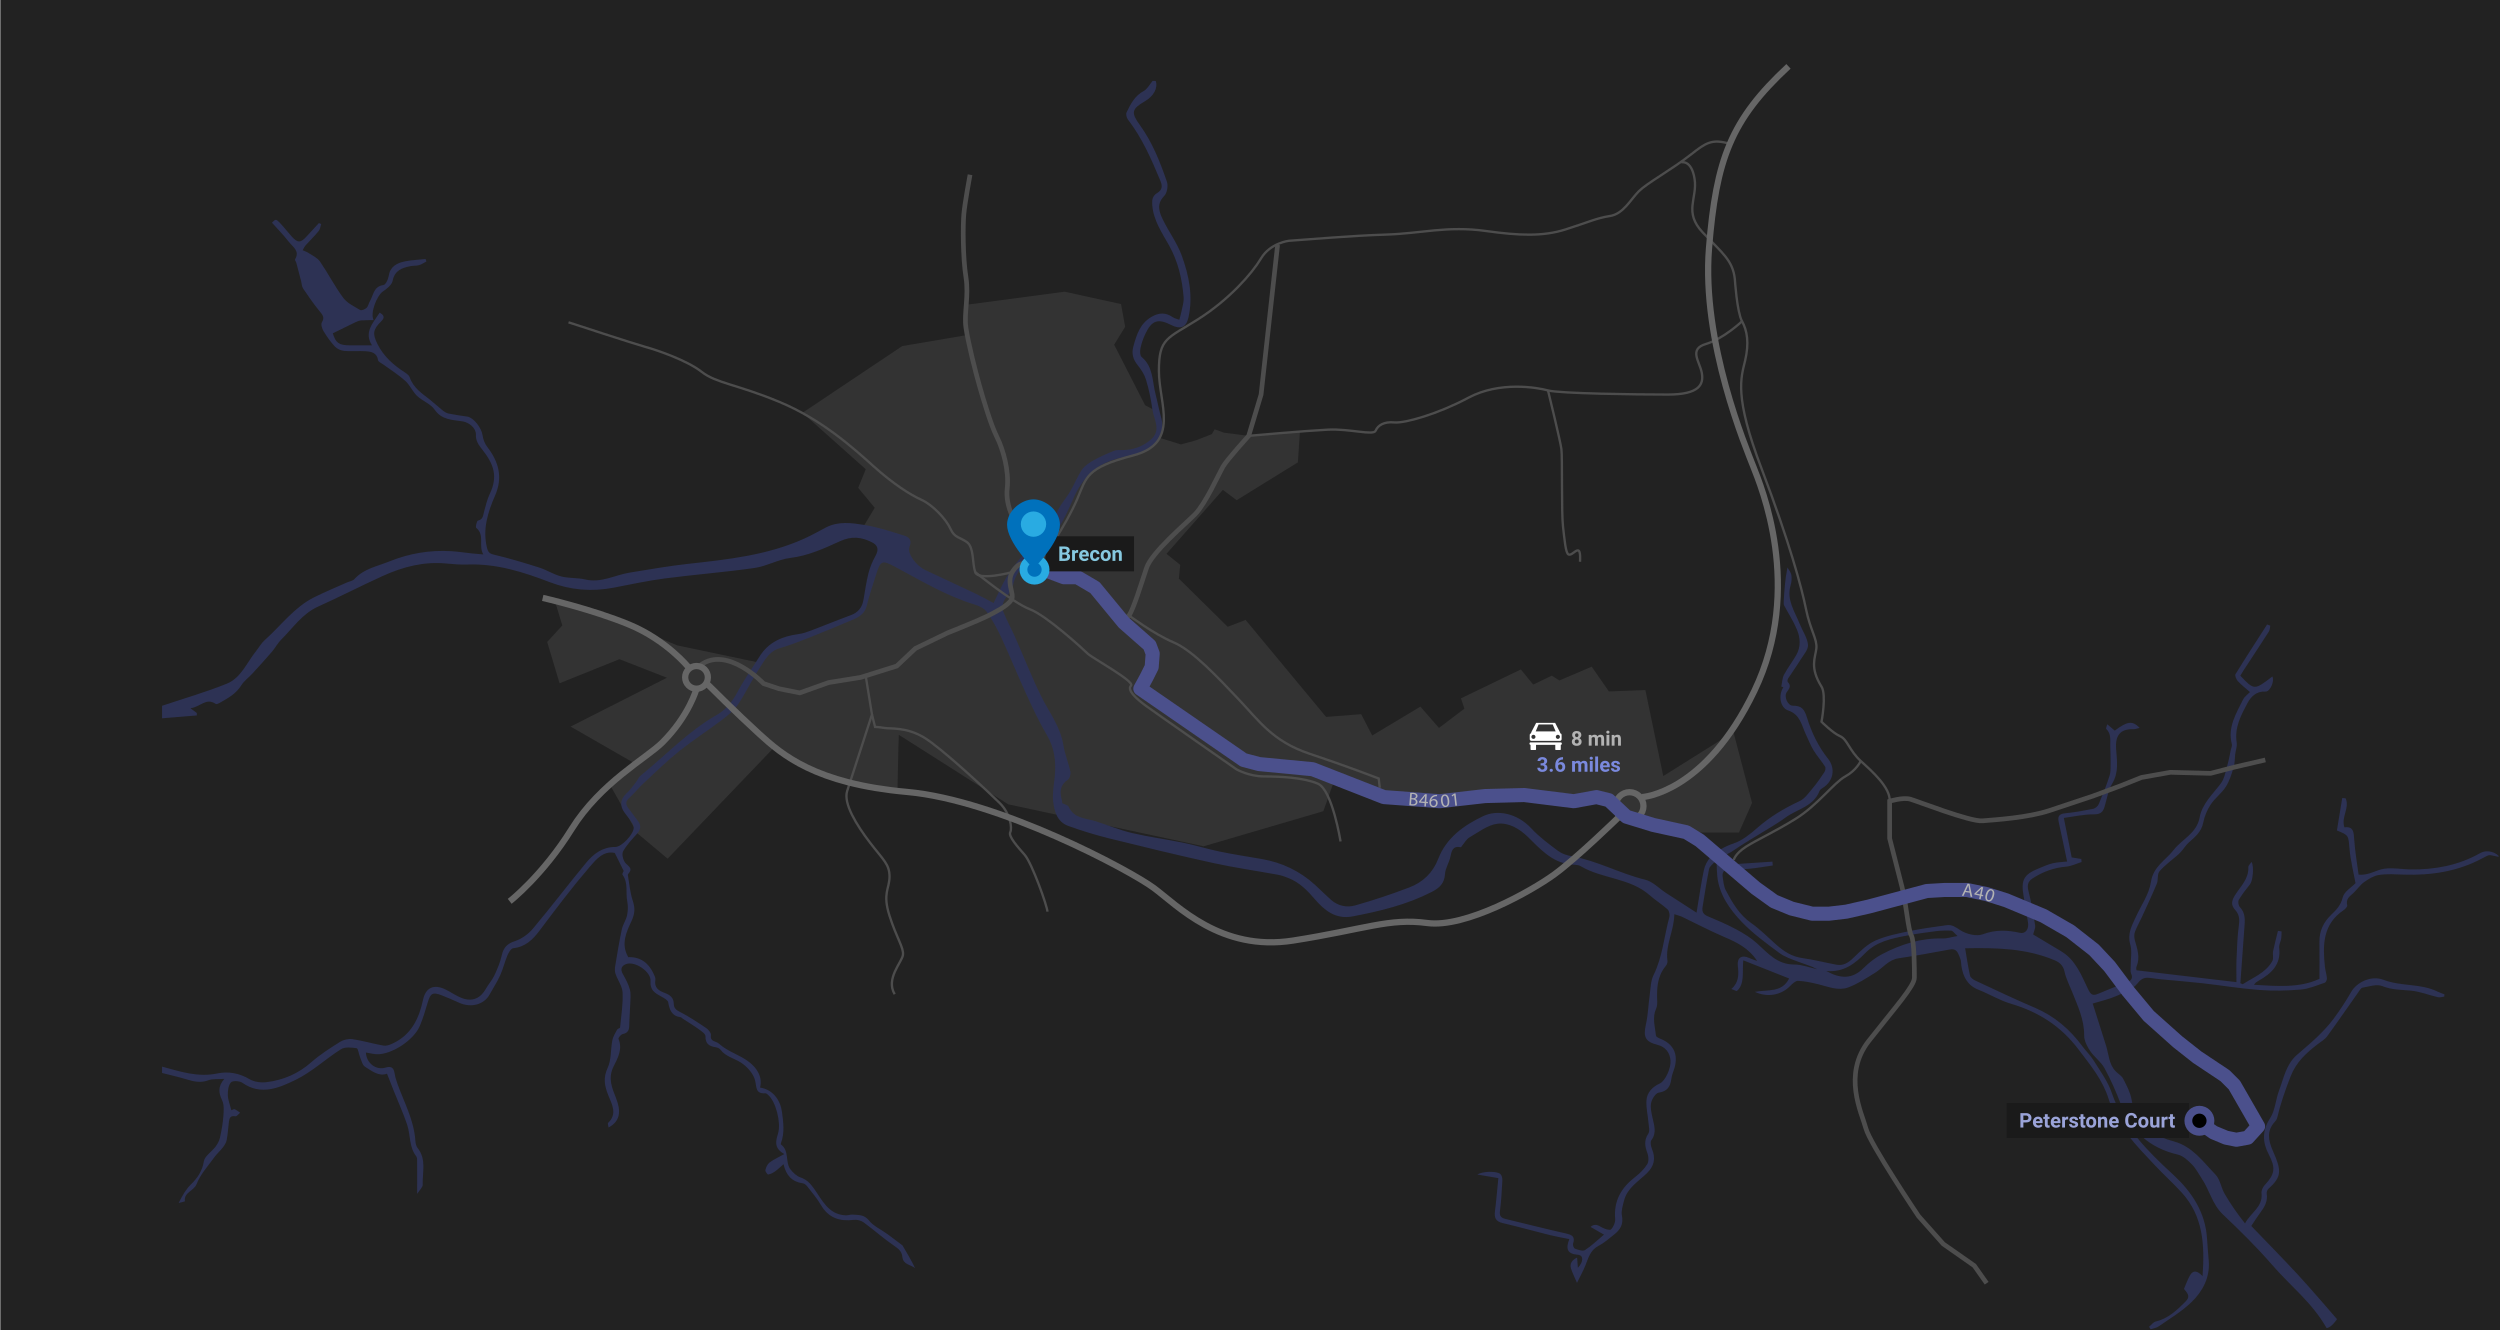
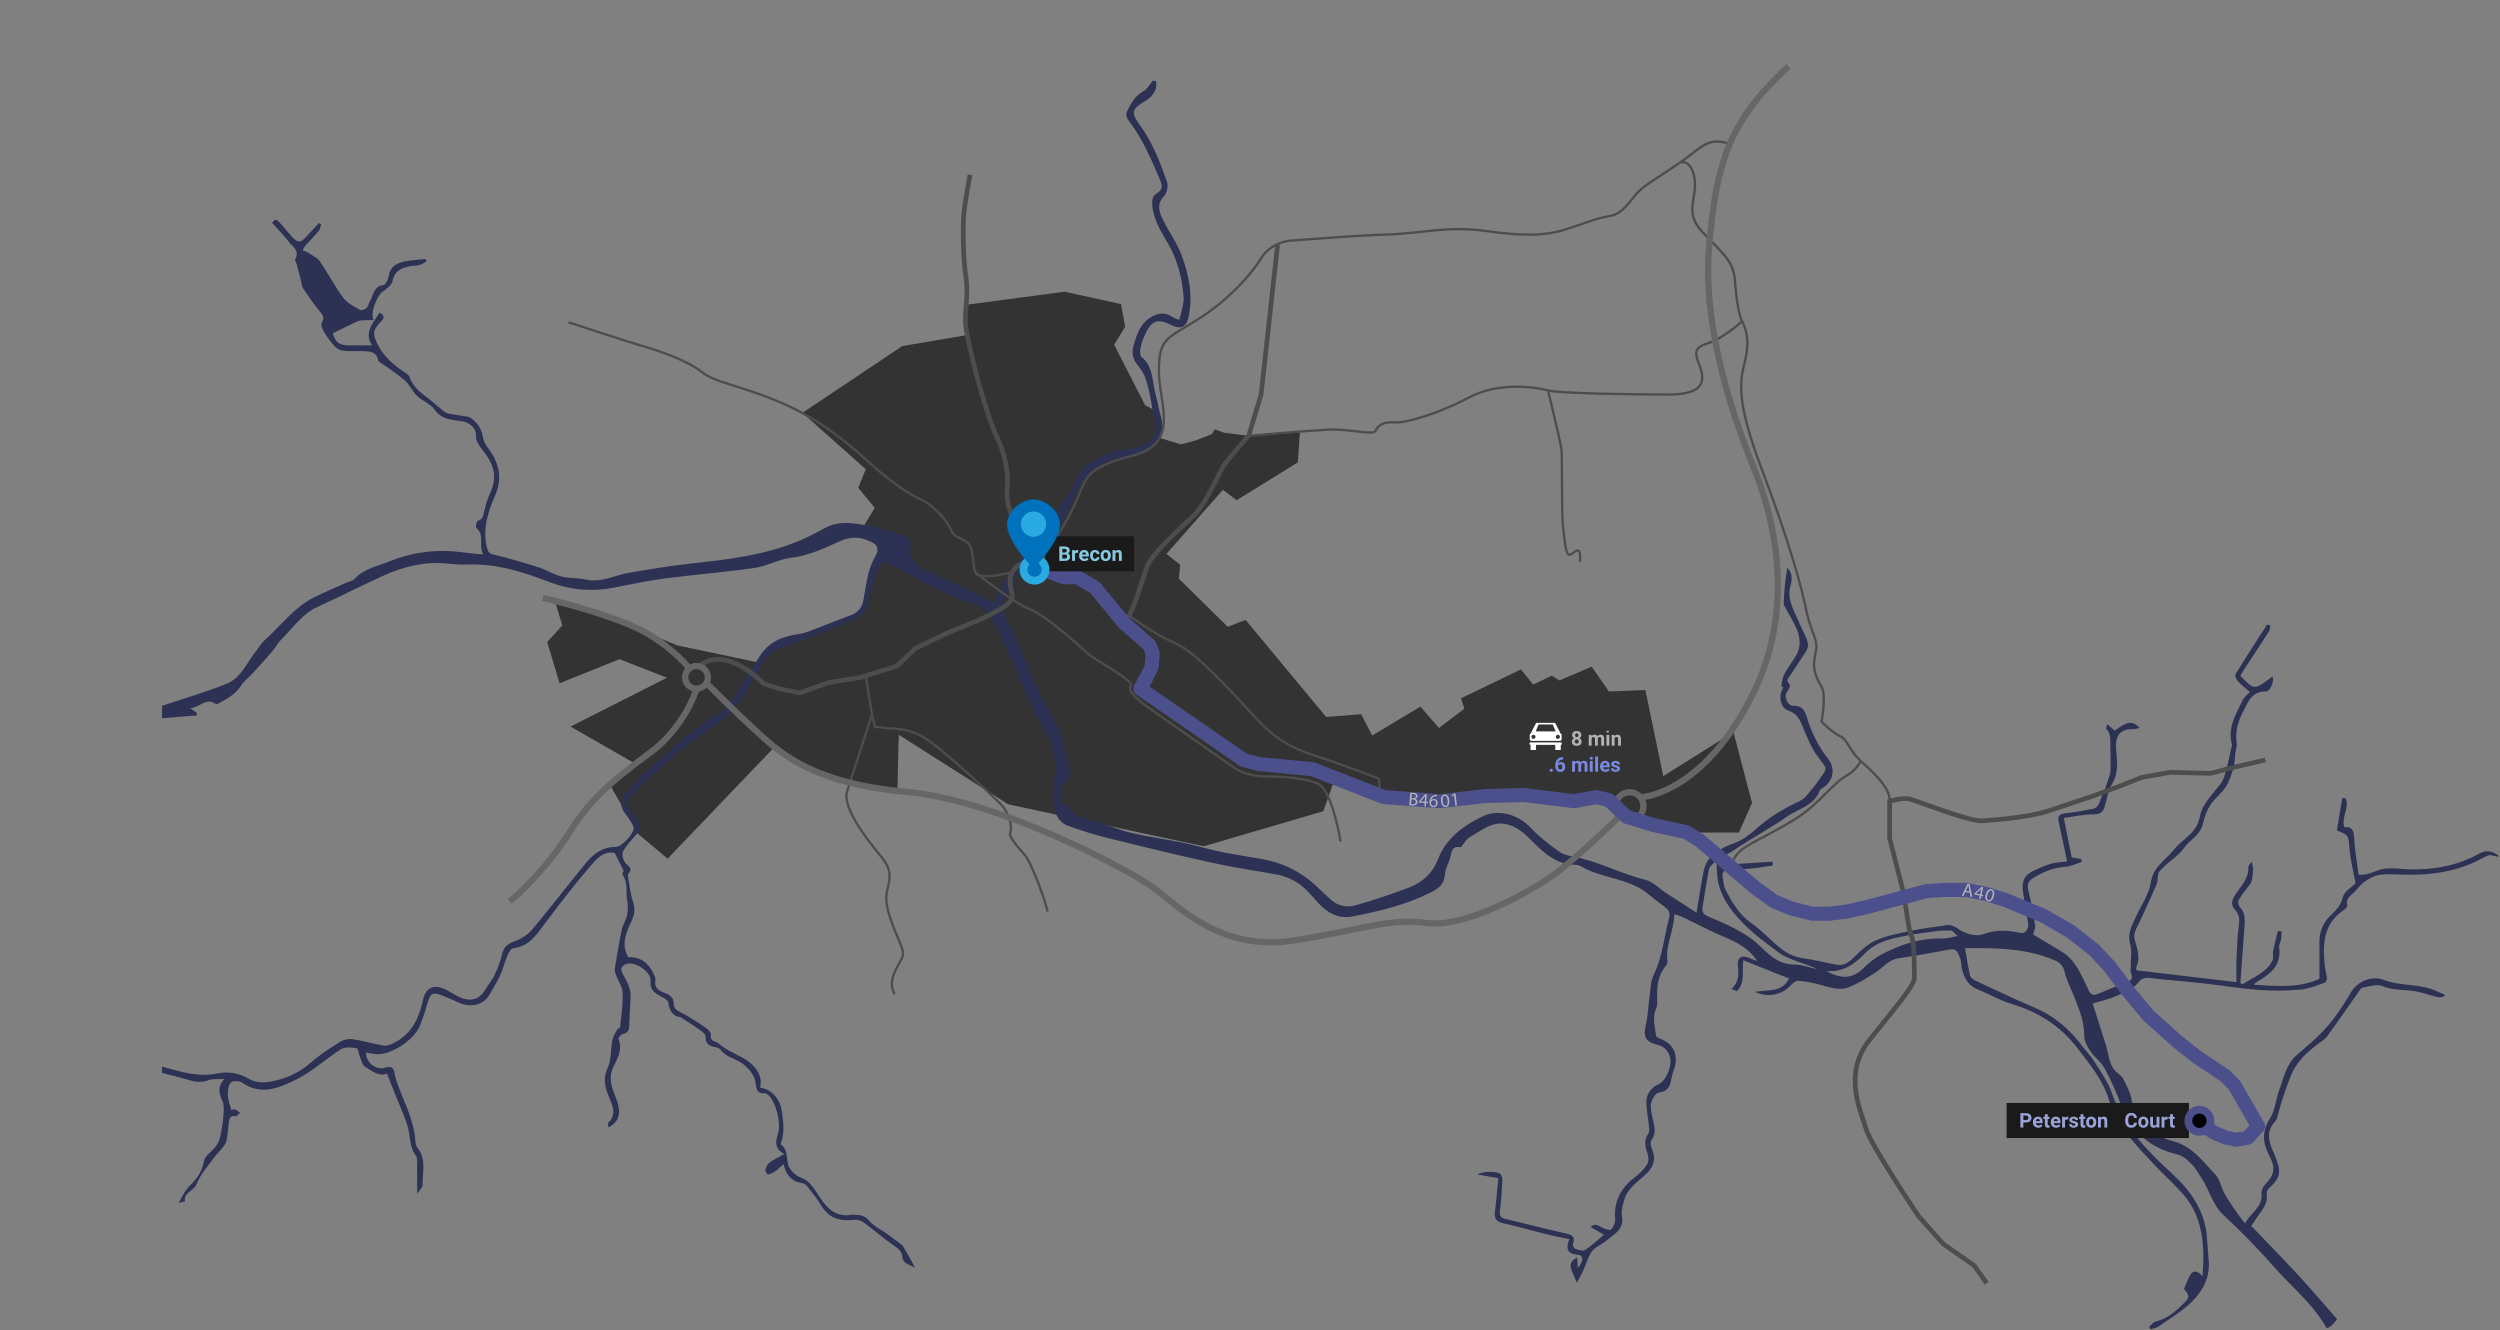
<svg xmlns="http://www.w3.org/2000/svg" version="1.1" x="0px" y="0px" viewBox="0 0 1600 851.52" style="enable-background:new 0 0 1600 851.52;" xml:space="preserve">
  <rect x="0" y="0" width="1600" height="851.52" fill="#808080" stroke="none" />
  <style type="text/css">
	.st0{fill:#222222;}
	.st1{fill:#333333;}
	.st2{fill:#2D3254;}
	.st3{fill:none;stroke:#4D4D4D;stroke-width:3;stroke-miterlimit:10;}
	.st4{fill:none;stroke:#4D4D4D;stroke-width:1.5;stroke-miterlimit:10;}
	.st5{fill:none;stroke:#666666;stroke-width:4;stroke-miterlimit:10;}
	.st6{fill:none;stroke:#4B508C;stroke-width:9;stroke-linecap:round;stroke-linejoin:round;stroke-miterlimit:10;}
	.st7{fill:#B3B3B3;}
	.st8{fill:#1A1A1A;}
	.st9{fill:#9AA3D8;}
	.st10{fill:#86C9E0;}
	.st11{fill:#0071BC;stroke:#29ABE2;stroke-width:5;stroke-linecap:round;stroke-linejoin:round;stroke-miterlimit:10;}
	.st12{stroke:#4B508C;stroke-width:5;stroke-miterlimit:10;}
	.st13{fill:#0071BC;}
	.st14{fill:#29ABE2;}
	.st15{fill-rule:evenodd;clip-rule:evenodd;fill:#FFFFFF;}
	.st16{fill:#7A89DD;}
</style>
  <g id="Layer_2">
-     <rect x="0.52" y="-1.13" class="st0" width="1600" height="852.82" />
    <path class="st1" d="M1112.93,532.82l8.37-18.94l-11.89-45.36l-44.92,28.18l-11.45-55.05l-23.34,0.88l-11.01-15.85l-20.7,8.81   l-4.84-3.08l-11.89,5.72l-7.93-9.69l-38.31,18.5l2.2,6.61l-16.29,12.33l-11.89-13.65l-30.83,18.5l-7.05-13.65l-22.46,1.76   l-51.52-62.09l-11.45,4.4l-31.27-30.83l0.88-8.81l-8.81-7.05l36.11-40.95l8.81,6.61l39.19-24.22l1.32-19.82l-32.81,2.86   l-15.63-1.98l-6.17-2.2l-1.76,3.08l-10.13,3.96l-9.69,2.64l-12.77-3.96l-2.64-17.17l-7.49-3.96l-19.82-38.75l7.05-11.45   l-2.64-14.53l-36.11-7.93l-62.97,8.37l0.44,19.38l-41.39,7.05l-63.85,42.72l40.51,36.11l-4.84,11.89l10.57,12.77l-6.57,10.96   l17.58,14.14l-8.81,8.81l-10.13,31.71l-31.71,15.41l-26.42,8.81l-7.93,9.25l-52.4-11.01l-55.81-23.18l-22.13-4.12l4.4,14.53   l-9.69,10.57l7.93,26.42l38.31-15.41l30.39,11.89L365.18,465l41.39,23.78l-15.85,14.09l17.18,30.43l19.37,16.25l68.7-71.78   c0,0,32.15,26.86,78.39,28.62c0.44-25.54,0.88-36.11,0.88-36.11l70.02,44.48l125.06,26.86l76.62-22.46l7.49-21.14l28.62,13.21   l38.31,1.54l49.32-4.18l38.75,5.28l14.97-3.08l15.41,11.89l36.99,10.13H1112.93z" />
    <path id="water" class="st2" d="M103.71,682.65c11.57,3.11,22.89,6.98,35.35,4.36c7-1.48,14.06-0.24,20.66,3.68   c2.99,1.78,7.36,2.33,10.91,1.89c10.68-1.33,20.22-5.39,28.52-12.69c5.66-4.98,12.14-9.11,18.55-13.14   c2.19-1.37,5.42-2.07,7.97-1.68c6.64,1,13.13,2.94,19.75,4.13c1.73,0.31,3.85-0.42,5.56-1.2c12.01-5.47,17.14-15.78,19.73-28.01   c1.7-8.04,6.97-10.37,14.45-6.71c3.56,1.74,6.83,4.14,10.51,5.51c6.7,2.5,11.94,0.11,15.38-6.11c1.6-2.89,3.94-5.4,5.33-8.37   c1.94-4.16,3.77-8.48,4.76-12.93c1.1-4.96,3.42-7.43,8.43-9.07c4.26-1.39,8.55-4.46,11.46-7.93   c11.63-13.85,22.57-28.29,34.11-42.23c4.71-5.69,10.47-10.13,18.65-10.09c4.21,0.02,11.98-8.43,11.8-12.52   c-0.07-1.49-1.11-3.03-2-4.36c-1.47-2.21-3.4-4.13-4.73-6.41c-2.39-4.11-1.25-7.98,2.21-11.12c2.36-2.14,4.19-4.87,6.18-7.39   c0.92-1.16,1.43-2.76,2.53-3.65c16.19-13.17,30.57-28.58,48.96-39.05c5.81-3.31,9.94-8.44,13.18-14.56   c4.17-7.88,9.42-15.19,14.14-22.78c5.76-9.28,14.62-13.03,24.97-14.4c2.73-0.36,5.43-1.29,8.02-2.27c8.5-3.21,16.9-6.69,25.43-9.82   c4.75-1.74,7.28-4.96,8.13-9.79c1.01-5.73,1.8-11.53,3.23-17.16c0.97-3.8,2.55-7.55,4.46-10.98c2.19-3.94,1.77-6.75-2.39-8.81   c-6.61-3.27-12.75-4.06-20.24-0.65c-10.11,4.59-20.33,9.34-31.83,10.73c-7.77,0.94-15.09,5.3-22.86,6.42   c-19.06,2.73-38.31,4.2-57.41,6.7c-11,1.44-21.88,3.81-32.79,5.91c-14.01,2.7-27.55,1.62-40.97-3.53   c-16.91-6.5-34.11-11.96-52.63-11.28c-4.45,0.16-8.95-0.19-13.4-0.63c-14.51-1.44-28.06,2.13-41.04,8.06   c-13.82,6.3-27.34,13.26-41.18,19.51c-10.17,4.59-16.06,13.69-23.56,21.09c-2.31,2.28-3.84,5.34-5.98,7.83   c-4.06,4.72-8.26,9.32-12.47,13.91c-2.35,2.57-5.36,4.7-7.15,7.59c-3.34,5.4-8.53,8.18-13.69,11.13c-0.8,0.46-2.16,1.08-2.65,0.74   c-6.25-4.36-9.98,2.16-16.21,2.72c2.11,1.58,3.1,2.31,4.09,3.05c0.01,0.53,0.02,1.06,0.03,1.59c-7.42,0.61-14.84,1.22-22.25,1.83   c0-2.67,0-5.33,0-8c13.85-4.65,27.94-8.69,41.46-14.16c9.14-3.7,12.79-13.55,18.69-20.84c1.87-2.32,3.33-5.07,5.52-7.01   c10.5-9.33,18.9-21.14,31.86-27.54c6.78-3.35,13.78-6.25,20.69-9.34c1.65-0.74,3.81-1.01,4.91-2.23   c5.98-6.65,14.45-8.09,22.16-11.21c12.82-5.19,26.08-7.47,39.86-6.62c4.46,0.28,8.89,0.98,13.33,1.46c1.92,0.21,3.86,0.34,7.1,0.61   c-3.29-5.83,1.17-12.32-4.51-17.01c-0.59-0.49,0.34-4.44,1.07-4.61c3.27-0.76,3.27-3.13,3.9-5.54c1.03-3.96,2-8.03,3.75-11.7   c5.3-11.14,2.47-18.96-4.84-28.23c-2.36-2.99-4.25-5.48-4.08-9.56c0.18-4.26-4.45-7.87-8.61-8.52c-6.47-1-13.23-0.81-17.85-7.52   c-2.56-3.72-7.78-5.49-11.21-8.76c-2.92-2.79-4.56-6.94-7.54-9.63c-4.29-3.88-9.29-6.96-13.98-10.41c-1.22-0.9-3.27-1.73-3.44-2.82   c-0.78-4.94-4.44-5.51-8.14-5.74c-4.48-0.27-9.02,0.21-13.48-0.2c-2.09-0.19-4.56-1.25-5.97-2.74c-2.79-2.96-5.16-6.38-7.28-9.87   c-0.96-1.58-1.87-4.38-1.12-5.59c2.2-3.58,0.08-5.28-1.85-7.69c-3.61-4.51-6.93-9.26-10.14-14.07c-0.85-1.27-0.85-3.11-1.26-4.68   c-1.02-3.92-2.03-7.83-3.08-11.74c-0.21-0.78-1.06-1.81-0.81-2.23c3.29-5.38-1.53-8-3.95-11.16c-3.3-4.31-7.17-8.18-10.82-12.27   c2.21-2.38,2.56-2.52,4.93-0.05c2.65,2.75,4.98,5.81,7.52,8.67c4,4.5,5.85,4.46,9.87-0.01c2.54-2.82,5.14-5.58,7.71-8.37   c0.49,0.2,0.98,0.41,1.46,0.61c-0.51,1.51-0.66,3.32-1.6,4.48c-2.63,3.21-5.64,6.1-8.4,9.2c-0.78,0.88-1.24,2.06-1.84,3.1   c1.23,0.55,2.56,0.94,3.66,1.68c2.57,1.72,5.75,3.1,7.41,5.51c5.22,7.57,9.42,15.86,14.88,23.23c2.53,3.41,6.97,5.52,10.8,7.79   c0.86,0.51,3.16-0.4,4.14-1.34c1.1-1.06,1.34-2.97,2.18-4.38c2.28-3.83,2.3-9.38,8.61-10.23c1.38-0.19,3.03-3.51,3.32-5.56   c0.88-6.27,5.22-8.52,10.41-9.58c4.35-0.89,8.85-1.03,13.28-1.51c0.16,0.53,0.33,1.05,0.49,1.58c-1.56,0.8-3.05,1.86-4.7,2.33   c-1.73,0.49-3.65,0.27-5.44,0.63c-5.46,1.09-10.14,2.67-11.49,9.45c-0.53,2.64-3.78,5.14-6.35,6.88   c-3.47,2.35-8.2,13.42-5.81,18.22c-3.07,0.06-5.52,0-7.95,0.2c-1.2,0.1-2.43,0.56-3.54,1.09c-4.83,2.31-9.62,4.7-14.61,7.15   c1.83,6.13,3.84,7.71,10.97,7.71c4.63,0,9.26,0,14.1,0c-5.33-8.36,0.68-14.34,4.91-20.92c2.79,1.58,3.47,3.09,1.05,5.48   c-5.39,5.33-5.71,8.02-2.44,14.62c3.94,7.93,10.28,13.47,17.55,18.18c1.2,0.78,2.64,1.82,3.05,3.05   c2.29,6.8,7.94,10.42,13.14,14.51c2.69,2.12,5.18,4.51,7.86,6.64c1.13,0.9,2.47,1.79,3.85,2.08c3.95,0.82,7.96,1.37,11.96,1.95   c4.08,0.59,9.21,7.24,9.83,11.95c0.34,2.55,1.37,5.33,2.93,7.35c7.55,9.79,10.16,19.66,5.07,31.3   c-4.61,10.55-8.11,21.61-5.13,33.52c0.61,2.44,1.43,3.55,4.34,4.24c9.77,2.3,19.41,5.2,28.98,8.24c4.83,1.54,9.27,4.45,14.15,5.71   c4.96,1.28,10.37,0.76,15.37,1.94c10.2,2.42,18.99-2.86,28.46-4.39c12.52-2.03,25.04-4.25,37.64-5.64   c25.39-2.79,50.75-5.5,74.36-16.24c4.62-2.1,9.04-4.62,13.54-6.98c8-4.18,16.58-2.96,24.75-1.63c8.75,1.42,17.3,4.29,25.8,6.95   c2.94,0.92,4.63,2.99,3.01,6.96c-1.72,4.19,4.11,12.13,10.14,14.96c10.6,4.96,21.22,9.88,31.78,14.9   c3.71,1.76,7.29,3.79,11.89,6.19c2.65-5.39,5.07-11.17,8.25-16.5c2.85-4.78,6.33-9.24,9.92-13.51c3.21-3.81,6.84-7.29,10.5-10.69   c5.06-4.7,8.98-9.88,11.51-16.53c1.99-5.22,6.12-9.6,9.01-14.52c2.63-4.47,4.49-9.43,7.42-13.68c1.73-2.51,4.68-4.4,7.43-5.94   c4.19-2.34,8.62-4.31,13.09-6.07c1.72-0.68,3.84-0.39,5.78-0.45c6.47-0.17,12.13-2.14,17.27-6.32c7.69-6.26,2.28-13.17,1.42-19.75   c-0.83-6.34-2.2-12.67-4.01-18.8c-0.99-3.34-3.03-6.57-5.25-9.3c-3.08-3.79-4.21-7.43-2.85-12.32c2.08-7.49,4.24-14.55,11.64-18.81   c4.66-2.68,8.93-2.9,13.36,0.16c1.25,0.87,2.89,1.17,4.35,1.74c0.43-1.58,0.96-3.13,1.26-4.73c0.61-3.24,1.77-6.56,1.51-9.75   c-0.97-11.68-3.54-22.82-9.44-33.33c-4.53-8.06-9.97-15.96-10.65-25.82c-0.24-3.42,0.29-5.78,3.24-7.55   c3.08-1.85,3.45-4.21,2.03-7.61c-5.73-13.77-11.62-27.42-20.83-39.36c-0.87-1.12-1.41-3.4-0.87-4.55   c2.57-5.37,5.24-10.63,10.99-13.72c2.36-1.27,3.8-4.24,5.66-6.43c0.67,0,1.33,0,2,0c1.58,4.48-1.27,9.77-7.03,13.09   c-8.42,4.84-8.83,7.27-3.16,15.07c8.03,11.04,12.99,23.65,17.38,36.41c0.89,2.59,0.09,7.16-1.75,9.04   c-5.16,5.29-3.19,10.38-0.73,15.41c3.75,7.63,8.97,14.66,11.88,22.56c4.69,12.73,7.43,26.08,4.38,39.77   c-1.43,6.44-5.18,7.85-11.03,4.86c-8.54-4.37-12.5-3.05-16.67,5.88c-1.32,2.83-2.38,5.86-3.01,8.92c-0.37,1.81-0.39,4.72,0.69,5.62   c7.65,6.37,6.8,15.72,8.98,23.98c1.26,4.8,2.11,9.71,3.49,14.48c2.45,8.46-0.69,17.55-8.72,21.3c-5.27,2.46-11.23,3.59-16.99,4.81   c-15.34,3.25-24.68,12.61-30.79,26.88c-5.16,12.06-11.08,23.87-21.67,32.8c-7.07,5.96-14.66,12.01-16.68,22.31   c-0.69,3.48-4.23,6.32-5.79,9.76c-0.87,1.92-1.09,4.75-0.34,6.67c2.13,5.45,5.05,10.6,7.43,15.97   c5.66,12.78,10.71,25.84,16.91,38.35c5.08,10.25,12.3,19.38,14.14,31.19c0.9,5.74,3.27,11.24,4.51,16.95   c0.34,1.57-0.46,4.31-1.67,5.13c-5.08,3.45-5.29,7.92-3.78,13.08c0.18,0.62,0.12,1.31,0.17,1.9c1.51,0.82,3.66,1.23,4.19,2.39   c3.48,7.59,10.96,7.23,17.3,9.24c7.73,2.44,15.26,5.65,23.12,7.5c10.97,2.58,22.21,4.05,33.26,6.32c7.59,1.56,15.01,3.93,22.6,5.5   c9.01,1.86,18.11,3.25,27.18,4.82c13.03,2.25,24.49,7.7,34.26,16.64c3.43,3.14,6.69,6.46,10.18,9.53   c4.47,3.94,10.16,5.04,15.47,3.53c11.66-3.3,23.18-7.16,34.51-11.46c8.64-3.28,15.13-9.33,18.56-18.26   c5.27-13.71,16.56-21.61,28.91-27.46c8.83-4.18,21.54-2.02,30.76,7.95c5.02,5.42,11.12,9.91,17.07,14.35   c2.41,1.8,5.66,2.88,8.68,3.4c16.37,2.86,30.99,11.14,47.07,15.03c4.85,1.17,8.9,5.6,13.34,8.49c6.05,3.94,12.13,7.84,19.54,12.62   c1.7-10.16,2.88-18.77,4.68-27.26c0.63-2.98,2.24-6.21,4.39-8.31c4.1-4.01,8.9-6.84,14.67-8.76c5.44-1.81,10.42-5.82,14.85-9.71   c8.26-7.27,17.42-12.76,27.36-17.37c3.3-1.53,5.75-5.14,8.24-8.1c2.77-3.28,5.23-6.84,7.61-10.42c0.61-0.91,0.97-2.74,0.47-3.52   c-2.28-3.57-5.14-6.78-7.34-10.39c-1.95-3.19-3.29-6.75-4.92-10.13c-2.81-5.82-3.5-12.8-11.35-15.43   c-5.27-1.77-6.43-9.91-3.08-14.92c-0.45-0.13-0.89-0.26-1.34-0.39c0.54-2.53,0.56-5.34,1.71-7.54c2.28-4.33,5.33-8.25,7.79-12.49   c3.06-5.27,2.72-11.03,0.56-16.31c-2.21-5.4-5.5-10.35-8.23-15.55c-0.36-0.68-0.34-1.63-0.29-2.44c0.39-7.06,0.82-14.11,2.39-21.88   c0.87,1.57,2.2,3.07,2.48,4.74c0.34,2.07,0.2,4.39-0.41,6.4c-2.88,9.46,2.57,16.91,5.74,24.9c1.78,4.49,4.86,8.77,5.34,13.36   c0.31,2.99-2.82,6.46-4.71,9.53c-2.54,4.13-5.41,8.06-8.04,12.13c-0.37,0.57-0.56,1.84-0.23,2.18c2.48,2.47,1.05,4.26-0.57,6.45   c-2.06,2.79,0.52,8.8,3.88,8.76c5.57-0.06,7.36,2.23,9.04,7.69c2.87,9.35,7.18,18.37,13.44,26.22c5,6.26,3.43,14.5-3.33,18.65   c-0.82,0.5-1.78,1.18-2.1,2c-3.87,10.09-14.44,11.57-21.86,17.08c-2.99,2.22-6.19,4.17-9.36,6.14   c-8.37,5.2-16.97,10.08-25.08,15.67c-2.72,1.87-8.03,2.76-6.4,8.5c10.97-0.72,21.76-1.44,32.56-2.15c0.06,0.82,0.13,1.64,0.19,2.46   c-5.03,0.71-10.03,1.62-15.08,2.09c-4.29,0.4-8.63,0.32-12.95,0.4c-3.29,0.06-4.47,1.96-4.01,4.89c0.45,2.91,0.7,6.07,2.04,8.58   c4.19,7.85,8.54,15.54,16.24,20.9c5.68,3.96,10.6,9.03,15.82,13.65c4.9,4.34,10.07,7.81,16.88,8.75c7.32,1,14.52,2.89,21.8,4.24   c4.53,0.84,7.73-1.34,10.96-4.46c4.26-4.13,8.74-8.63,14.01-10.98c6.94-3.09,14.68-4.55,22.19-6.13c7.71-1.62,15.57-2.6,23.38-3.72   c3.36-0.48,5.64,1.13,8.57,3.08c3.9,2.59,10.49,4.27,14.58,2.74c8.18-3.05,15.77-2.73,23.78-0.92c3.45,0.78,5.86-2.29,5.17-6.61   c-0.92-5.71-1.9-11.4-2.86-17.11c-1.73-10.23,0.14-13.63,9.76-17.54c2.9-1.18,5.79-2.51,8.81-3.24c3.02-0.73,6.19-0.79,9.32-1.15   c-1.74-8.23-3.44-16.55-5.3-24.84c-0.79-3.52-0.38-5.59,3.92-6.01c6.06-0.6,12.08-1.68,18.06-2.88c1.34-0.27,2.97-1.63,3.5-2.89   c2.56-6.05,5.08-12.16,7.01-18.43c0.92-2.98,0.58-6.38,0.63-9.6c0.05-2.99-0.14-5.98-0.21-8.97c-0.1-3.92,0.78-8.04-2.6-11.27   c-0.31-0.3,0.34-1.61,0.67-2.94c1.89,1.6,3.36,2.84,4.79,4.05c8.21-6.07,11.24-6.51,15.95-1.77c-1.56,0.36-2.74,0.9-3.9,0.86   c-8.67-0.29-11.8,4.14-11.18,12.65c0.53,7.35,1.89,14.98-2.54,22.25c-2.66,4.37-3.33,9.95-4.91,14.98   c-1.05,3.37-2.81,4.65-6.84,4.62c-6.34-0.04-12.69,1.43-19.16,2.28c1.82,9.14,3.48,17.46,5.04,25.3c2.64,0.42,4.39,0.71,6.14,0.99   c0.06,0.65,0.12,1.29,0.18,1.94c-3.29,1.03-6.53,2.68-9.89,2.96c-7.83,0.66-14.78,3.22-21.34,7.43c-3.71,2.38-3.59,5.05-2.6,8.89   c1.81,7.01,3.01,14.2,4.11,21.37c0.27,1.78-0.81,3.77-1.29,5.72c5.85,3.5,11.96,7.12,18.03,10.8c9.22,5.58,12.85,15.26,17.16,24.25   c1.6,3.34,2.88,4.37,6.19,3c6.03-2.5,12.07-4.99,18.18-7.29c2.92-1.1,4.64-2.33,3.13-5.82c-0.55-1.28-0.23-2.95-0.24-4.44   c-0.04-4.72,0.97-9.74-0.29-14.11c-2-6.95,1.1-12.16,3.68-17.81c3.34-7.32,8.39-14.4,9.53-22.05c1.52-10.13,9.43-13.98,14.61-20.66   c5.42-6.98,14.75-10.56,16.61-20.85c1.56-8.62,8.34-14.78,13.53-21.64c2.4-3.17,3.04-7.74,4.21-11.75   c0.95-3.27,1.51-6.65,2.24-9.98c0.24-1.11,0.9-2.33,0.64-3.31c-2.9-10.94,2.74-19.74,7.2-28.79c0.82-1.67,2.62-2.87,4.37-4.71   c-2.68-2.35-5.43-4.44-7.74-6.94c-1.02-1.1-2.06-3.61-1.51-4.51c6.56-10.69,13.43-21.2,20.21-31.76c0.68,0.24,1.37,0.48,2.05,0.73   c-0.28,1.26-0.24,2.74-0.9,3.76c-5.36,8.38-10.86,16.67-16.3,25c-0.71,1.09-1.35,2.21-1.99,3.27c8.93,9.38,8.93,9.38,20.5,0.51   c1.56,2.76-1.38,9.84-4.4,9.64c-5.88-0.38-9.41,3.44-11.49,7.35c-4.12,7.72-8.45,15.68-6.94,25.21c0.39,2.46-0.66,5.14-0.97,7.73   c-0.33,2.73-0.17,5.61-0.96,8.19c-1.32,4.29-2.65,8.76-5.03,12.48c-2.65,4.13-6.93,7.2-9.65,11.3c-2.29,3.45-4.01,7.59-4.8,11.65   c-1.16,6-5.38,9.21-9.42,12.85c-1.5,1.35-2.59,3.14-3.91,4.7c-0.8,0.94-1.6,1.91-2.52,2.72c-4.07,3.59-8.59,6.78-12.12,10.83   c-1.56,1.8-0.71,5.49-1.74,7.99c-3.06,7.38-6.49,14.61-9.82,21.88c-1.37,3-3.09,5.87-4.19,8.97c-0.56,1.57-0.51,3.6-0.06,5.24   c1.55,5.59,3.58,11.05,1.09,16.93c-0.45,1.06,0.06,2.52,0.05,2.38c21.63,2.56,42.61,5.04,63.91,7.57c0-5.06-0.17-9.78,0.04-14.49   c0.33-7.39,0.51-14.82,1.54-22.13c0.54-3.85,0.1-6.86-2.43-9.63c-2.67-2.92-2.36-5.61-0.34-8.97c3.5-5.81,9.18-10.65,8.79-18.41   c-0.05-1,1.27-2.06,2.1-3.3c1.68,3.23,0.73,12.1-0.98,14.25c-2.56,3.23-5.14,6.49-7.23,10.03c-0.63,1.07-0.23,3.63,0.67,4.57   c3.88,4.04,3.24,8.8,2.89,13.6c-0.85,11.71-1.7,23.42-2.55,35.14c0.51,0.23,1.01,0.46,1.52,0.68c6.72-4.41,14.69-7.24,18.94-14.83   c0.94-1.68,0.09-4.28,0.51-6.37c0.88-4.36,2.05-8.66,3.1-12.98c0.77,0.14,1.55,0.28,2.32,0.42c-0.08,1.55-0.02,3.12-0.27,4.63   c-0.32,1.94-1.51,3.91-1.28,5.73c1.35,10.75-4.94,16.53-13.2,21.18c-0.58,0.32-1.14,0.68-1.67,1.07c-0.25,0.18-0.41,0.49-1.26,1.51   c14.9,0.88,29.12,2.15,41.91-3.82c0-8.26,0.06-16.01-0.02-23.76c-0.06-6.89,2.6-12.48,7.52-17.21c3.26-3.13,6.19-6.07,7.4-11.16   c0.88-3.68,5.65-6.44,8.19-9.09c-1.34-7.37-3.2-14.55-3.84-21.84c-0.77-8.76-0.32-8.8-8.08-11.88c1.13-6.85,2.27-13.81,3.41-20.77   c0.72,0.06,1.44,0.12,2.16,0.18c2.79,6.06-3.06,12.17-0.75,18.58c5.83-0.74,5.97,3.08,6.26,7.76c0.48,7.67,1.85,15.29,2.79,22.48   c6.55,0.75,11.03-3.06,16.68-3.78c5.75-0.73,10.83,0.39,16.21,0.48c15.79,0.26,31.05-2.6,44.86-10.4   c6.72-3.79,13.99,2.68,11.43,2.24c-6.12-1.04-4.49-1.93-9.91,0.99c-15.75,8.48-32.73,11.07-50.39,10.48   c-5.25-0.17-10.6-0.57-15.74,0.21c-3.39,0.51-6.75,2.56-9.63,4.61c-2.63,1.87-4.46,4.81-6.89,7.01c-2.36,2.13-4.95,3.83-3.88,7.77   c0.21,0.78-1.15,2.37-2.15,3.03c-13.57,9.01-13.63,22.48-12.12,36.46c0.27,2.45,1.08,4.84,1.28,7.29c0.07,0.93-0.67,2.57-1.4,2.81   c-5.04,1.68-10.1,3.92-15.29,4.37c-8.86,0.76-17.88,0.93-26.74,0.26c-12.15-0.92-24.22-2.95-36.34-4.31   c-8.99-1.01-18.01-1.7-27.01-2.56c-1.79-0.17-3.57-0.47-5.35-0.71c-3.6-0.49-6.12-0.51-9.07,3.33c-3.02,3.93-8.8,6.01-13.69,8.17   c-4.6,2.03-9.62,3.1-15.02,4.77c2.95,9.28,5.8,18.14,8.57,27.03c1.74,5.59,1.74,11.83,6.17,16.39c1.56,1.61,3.79,2.82,4.75,4.7   c2.17,4.26,4.58,8.68,5.37,13.3c1.37,8.02,3.9,15.35,10.79,19.82c4.87,3.16,10.54,5.46,16.17,6.97   c12.1,3.26,18.82,13.07,26.74,21.24c3.01,3.11,3.6,8.44,5.91,12.4c3.78,6.48,8.06,12.67,13.02,18.89   c3.47-6.85,11.6-10.46,10.55-19.4c-0.19-1.66,0.87-3.92,2.09-5.21c6.51-6.91,7.05-10.97,2.57-19.51   c-4.11-7.83-4.37-15.17,0.84-23.23c3.26-5.04,3.54-11.91,5.74-17.75c2.95-7.84,4.45-16.49,11.12-22.5   c4.31-3.88,8.88-7.5,13.04-11.53c3.78-3.67,7.49-7.5,10.63-11.72c4.12-5.54,7.93-11.36,11.37-17.35   c3.49-6.08,12.73-10.78,20.68-7.72c11.29,4.36,23.79,2.18,34.69,7.59c1.38,0.68,2.87,1.16,4.3,1.73c-0.04,0.47-0.07,0.94-0.11,1.41   c-1.36,0.16-2.8,0.69-4.05,0.4c-5.76-1.34-11.4-3.63-17.22-4.2c-6.22-0.61-12.25-0.42-18.38-2.91c-3.53-1.44-8.45,0.26-12.67,1   c-1.1,0.19-2.02,1.98-2.85,3.15c-6.59,9.32-13.03,18.75-19.77,27.97c-1.52,2.07-4,3.45-6.1,5.07   c-7.28,5.63-13.69,11.31-17.35,20.71c-3.41,8.74-6.43,17.43-8.58,26.51c-0.22,0.92-0.9,1.8-1.55,2.52   c-5.32,5.81-4.01,12.08-1.23,18.37c5.58,12.62,5.98,16.58-2.72,24.35c-0.74,0.66-1.35,2.09-1.19,3.02c0.9,5.09-1.49,8.9-4.33,12.68   c-2.14,2.86-4.01,5.92-5.52,8.18c10.13,10.56,20.18,20.73,29.88,31.22c8.56,9.26,24.99,28.41,24.99,28.41s-3.68,5.66-6.68,5.66   c-9.56-16.65-22.65-26.32-35.03-40.6c-9.76-11.27-20.46-21.78-31.29-32.04c-6.86-6.5-8.57-15.61-13.56-22.97   c-2.04-3.02-3.68-6.43-6.2-8.98c-2.58-2.63-5.73-5.6-9.11-6.39c-18.08-4.23-29.98-14.88-36.48-32.19   c-2.97-7.91-6.42-15.72-10.46-23.13c-2.24-4.11-6.53-7.05-9.19-11c-1.95-2.89-3.86-6.58-3.83-9.89   c0.11-10.23-4.18-19.01-7.76-28.09c-1.64-4.15-3.8-8.19-4.72-12.49c-0.84-3.93-2.88-6.08-6.28-7.52   c-18.02-7.65-36.96-8.15-57.42-7.73c1.08,6.31,1.87,11.97,3.14,17.52c0.29,1.27,2.06,2.54,3.44,3.18   c12.68,5.91,25.31,11.93,38.17,17.41c12.59,5.36,22.37,13.9,30.41,24.74c2.27,3.06,5.12,5.75,7.1,8.97   c4.14,6.74,9.09,13.31,11.58,20.67c7.34,21.76,22.68,37.1,38.94,52.03c12.16,11.17,21.07,24.32,22.06,41.56   c0.27,4.64,0.7,9.28,1.07,13.91c0.88,10.82-3.92,19.65-11.22,26.65c-6.16,5.91-13.72,10.38-20.78,15.32   c-1.46,1.02-3.44,1.27-5.19,1.88c-0.34-0.54-0.67-1.07-1.01-1.61c1.42-1.16,2.69-2.98,4.3-3.36c7.88-1.87,13.42-7.15,18.82-12.55   c2.94-2.94,2.59-4.53-0.77-8.3c1.23-2.84,2.25-5.83,3.76-8.54c2.17-3.91,4.96-3.03,8.14,0.35c1.43-19.97,0.46-38.44-13.44-53.6   c-5.47-5.97-11.51-11.42-17.06-17.33c-11.92-12.67-24.28-25-29.59-42.38c-3.75-12.27-11.84-21.9-19.49-32.01   c-11.24-14.84-25.57-23.87-43.12-29.04c-7.16-2.11-13.72-6.16-20.72-8.93c-7.13-2.82-9.9-8.42-10.95-15.39   c-0.22-1.48-0.07-3.11-0.66-4.42c-1.3-2.92-1.75-6.87-6.73-5.96c-10.89,2-21.79,4.03-32.74,5.62c-6.52,0.95-10.04,6.14-15.03,9.24   c-5.56,3.45-11.15,7.17-17.22,9.42c-6.35,2.34-12.85-0.46-19.2-2.03c-4.24-1.04-8.59-2-12.92-2.18c-1.66-0.07-3.69,1.86-5.09,3.31   c-5.46,5.67-14.37,7.62-22.56,3.73c8.41-1.56,17.32,0.65,21.92-8.55c-9.56-3.79-19.03-7.54-29.34-11.63   c-0.84,7.04,1.24,15-4.18,19.72c-1.16-0.46-2.31-0.91-3.47-1.37c4.9-4.14,4.79-9.33,4.16-14.86c-0.6-5.24,2.61-7.2,7.3-4.97   c1.4,0.66,2.9,1.11,5.08,1.92c-5.5-8.38-13.15-11.99-21.16-15.42c-9.1-3.89-17.87-8.55-26.81-12.82c-1.29-0.62-2.73-0.94-5.05-1.72   c-0.12,10.57-5.84,19.58-4.4,29.9c0.14,1.01-0.36,2.39-1.04,3.2c-5.6,6.65-5.85,14.53-5.51,22.61c0.07,1.58-0.07,3.34-0.71,4.74   c-2.63,5.78-0.66,11.54-0.09,17.28c0.08,0.8,1.88,1.62,3.02,2.08c8.12,3.3,11.29,9.71,8.91,18.34c-0.66,2.38-1.77,4.69-2.08,7.11   c-0.65,4.96-2.38,8.12-8.08,8.95c-1.96,0.29-4.28,3.95-4.85,6.43c-0.67,2.91,0.13,6.27,0.78,9.33c1.06,5,2.99,9.79-0.67,14.73   c-0.87,1.17-0.25,3.96,0.46,5.68c2.45,5.96,1.33,10.88-3.24,15.34c-5.5,5.37-12.65,9.46-14.7,17.66c-0.78,3.12-1.95,6.56-1.35,9.53   c1.11,5.48-1.03,9.02-4.93,12.07c-3.26,2.55-6.39,5.42-10.02,7.28c-5.42,2.78-6.52,7.92-8.51,12.77c-1.49,3.64-3.41,7.1-5.28,10.91   c-1.61-3.78-2.99-6.43-3.86-9.24c-0.92-2.97,0.6-5.39,3.93-6.92c0.16,2.17,0.31,4.26,0.48,6.56c3.73-3.95,3.73-8.1,0.04-8.37   c-6.93-0.5-7.91-3.89-5.49-10.03c-4.46-0.91-8.5-1.58-12.46-2.57c-10.11-2.52-20.15-5.34-30.3-7.71c-4.45-1.04-5.36-3.49-4.84-7.56   c0.88-6.9,1.43-13.85,2.16-21.19c-4.56-0.77-8.66-1.47-13.42-2.28c3.42-2.23,12.7-2.31,14.75-0.29c0.89,0.87,1.3,2.67,1.23,4.01   c-0.34,6.48-0.66,12.97-1.52,19.39c-0.43,3.22,0.48,4.58,3.46,5.29c12.88,3.07,25.7,6.38,38.62,9.28c3.95,0.89,6.27,1.96,4.69,6.57   c-0.3,0.87,0.47,2.91,1.19,3.16c2.05,0.72,4.98,1.84,6.4,0.95c4.13-2.61,7.69-6.12,12.22-9.9c-3.03-1.74-5.56-3.19-8.61-4.95   c2.78-2.38,4.86-1.06,7.33,0.35c1.72,0.98,4.99,2.03,5.78,1.24c1.58-1.57,2.83-4.45,2.64-6.65c-1-11.56,3.84-20.01,12.75-26.84   c2.97-2.27,5.77-5.06,7.75-8.18c1.08-1.71,0.97-4.85,0.21-6.91c-1.64-4.45-2.45-8.32,0.53-12.72c1.12-1.65,0.26-4.75,0.06-7.16   c-0.38-4.59-1.49-9.19-1.29-13.75c0.23-5.37,3.79-9,8.59-11.18c3.36-1.52,7.26-9.64,6.83-14.8c-0.42-5.12-3.41-8.7-8.3-9.92   c-7.86-1.97-9.25-5.03-7.46-13c1.4-6.21,1.57-12.7,2.46-19.03c0.6-4.25,0.59-8.9,2.43-12.59c5.84-11.78,6.74-24.79,10.13-37.16   c0.4-1.47-0.1-3.96-1.15-4.92c-3.58-3.25-7.78-5.82-11.41-9.03c-12.68-11.2-30.37-10.41-44.28-18.66   c-1.85-1.09-4.54-0.78-6.84-1.09c-11.82-1.59-19.15-10.06-26.98-17.69c-5.47-5.34-12.4-9.24-19.45-8.33   c-6.25,0.8-12.08,5.44-17.88,8.77c-1.88,1.08-3.06,3.4-4.56,5.15c-0.32,0.38-0.7,1.14-0.93,1.1c-5.2-1.02-5.89,2.32-6.7,6.25   c-0.76,3.69-3.19,7.17-3.4,10.82c-0.35,6.06-3.49,8.97-8.5,11.54c-16,8.21-33.2,12.33-50.67,15.67   c-10.55,2.02-17.78-3.58-24.08-10.95c-4.8-5.62-9.91-10.81-16.94-13.59c-2.15-0.85-4.36-1.69-6.62-2.1   c-13.79-2.53-27.71-4.5-41.4-7.5c-22.25-4.88-44.39-10.25-66.5-15.73c-8.96-2.22-17.85-4.93-26.52-8.09   c-6.97-2.53-8.87-9.32-9.57-15.7c-0.59-5.34,0.59-10.88,1.08-16.33c0.83-9.22-0.23-17.86-5.13-26.15   c-4.97-8.39-9.1-17.31-13.18-26.19c-5.44-11.84-10.31-23.94-15.77-35.77c-2.69-5.82-5.81-11.54-9.49-16.77   c-1.62-2.3-4.94-3.88-7.8-4.74c-18.2-5.51-34.32-15.33-50.92-24.15c-8.16-4.34-9.2-4.17-12.02,4.77c-2.09,6.63-4.38,13.22-6,19.96   c-1.23,5.08-4.71,7.36-8.95,9.13c-9.32,3.88-18.62,7.82-28.01,11.53c-6.23,2.46-12.5,4.9-18.92,6.76   c-6.84,1.99-9.58,7.89-12.93,12.95c-4.93,7.44-8.67,15.67-13.67,23.07c-2.62,3.88-6.56,7.04-10.36,9.92   c-9,6.82-18.54,12.93-27.34,19.99c-8.02,6.43-15.39,13.66-22.93,20.68c-3.18,2.96-5.89,6.44-9.12,9.35   c-2.51,2.27-1.96,4.28-0.33,6.5c2.05,2.79,4.23,5.5,6.24,8.32c1.88,2.65,1.7,5.12-0.55,7.67c-3.27,3.7-6.84,7.33-9.16,11.59   c-0.97,1.79,0.1,5.92,1.7,7.59c2.13,2.23,4.68,3.38,1.73,6.62c-0.21,0.23-0.41,0.62-0.36,0.9c0.96,5.46,1.39,11.11,3.11,16.32   c1.62,4.87,1.46,8.35-0.88,13.37c-3.14,6.72-6.85,14.56-1.96,22.86c7.56-0.29,12.88,3.5,16.12,10.39c0.62,1.32,1.46,2.9,1.23,4.19   c-0.92,5.02,2.31,6.98,6,8.31c3.49,1.26,5.73,3.15,5.79,7.03c0.04,2.81,1.59,3.93,4.11,5.21c5.8,2.97,11.26,6.63,16.67,10.28   c1.4,0.95,3.15,3.06,2.96,4.38c-0.64,4.51,3.18,3.79,5.08,5.51c5.84,5.31,13.63,7.23,19.55,11.93c4.83,3.84,8.56,9.26,6.84,16.24   c8.18,1.22,13,7.96,14.02,15.61c0.9,6.8,1.8,13.3-0.64,19.86c-0.11,0.29-0.16,0.85,0,0.96c5.6,4.03,2.46,11.45,6.2,16.07   c1.63,2.01,3.78,4.1,6.13,4.92c3.92,1.37,6.17,3.55,8.67,7.02c5.27,7.31,9.26,16.92,20.54,17.32c1.43,0.05,2.89-0.59,4.3-0.47   c3.77,0.32,7.39-0.15,10.5,3.76c2.91,3.65,7.73,5.77,11.67,8.63c3.06,2.21,6.05,4.52,9.06,6.79c0.27,0.2,0.6,0.37,0.76,0.63   c2.79,4.67,5.56,9.36,7.99,14.43c-2.83-2.29-7.6-2.1-8.15-7.26c-0.31-2.87-1.8-4.68-4.47-6.49c-7.03-4.75-13.4-10.46-20.25-15.49   c-1.63-1.19-4.21-1.9-6.2-1.65c-9.14,1.15-16.34-1.16-21.23-9.58c-2.45-4.21-5.7-7.97-8.71-11.84c-0.68-0.87-1.78-1.82-2.79-1.96   c-6.94-0.93-10.79-5.11-12.38-12.25c-2.12,1.84-3.63,3.36-5.35,4.57c-1.34,0.94-2.89,1.77-4.46,2.04   c-0.47,0.08-2.01-2.03-1.81-2.84c0.42-1.73,1.27-3.76,2.62-4.78c2.56-1.95,5.59-3.28,9.5-5.47c-7.13-3.93-5.27-8.85-3.97-13.3   c1.96-6.74-1.37-20.31-6.51-24.66c-0.48-0.4-1.1-0.97-1.62-0.93c-6.44,0.42-5.51-3.76-6.61-8.23c-1.07-4.37-5.11-8.89-9.07-11.43   c-4.34-2.78-9.78-3.8-13.16-8.33c-0.6-0.81-1.94-1.33-3.02-1.49c-4.1-0.64-6.64-2.17-6.49-7.06c0.04-1.43-2.49-3.17-4.13-4.36   c-3.4-2.45-7.01-4.62-10.52-6.92c-0.42-0.27-0.78-0.81-1.21-0.86c-5.71-0.69-7.12-4.61-8-9.55c-0.27-1.5-2.85-2.82-4.61-3.78   c-3.94-2.14-7.16-4.12-6.69-9.75c0.51-6.03-10.12-13.11-15.69-10.92c-3.01,1.18-3.77,3.3-2.03,6.39c1.77,3.13,3.57,6.4,4.48,9.83   c0.76,2.86,0.35,6.06,0.26,9.1c-0.14,4.62-0.61,9.23-0.64,13.84c-0.02,3.11-0.91,4.95-4.23,5.63c-1.11,0.23-2.91,2.47-2.66,3.07   c2.78,6.71-0.57,12.44-3.23,17.84c-3.66,7.43-0.89,13.59,1.72,20.26c3.05,7.79,2.93,14.47-4.84,18.61   c-0.14-1.19-0.69-2.58-0.29-2.96c6.08-5.74,2.37-12,0.2-17.41c-2.49-6.19-3.53-11.26-0.48-17.83c2.42-5.22,1.84-11.79,2.99-17.68   c0.46-2.37,1.9-4.58,3.07-6.77c0.33-0.62,1.83-0.86,1.87-1.36c0.71-7.42,1.94-14.89,1.61-22.29c-0.18-4.11-3.16-8.04-4.58-12.16   c-0.51-1.49-0.4-3.33-0.14-4.94c1.29-7.81,2.56-15.64,4.22-23.38c0.66-3.11,2.71-5.93,3.37-9.04c0.6-2.87,0.69-6.05,0.11-8.91   c-1.13-5.62,0.8-11.77-3-16.98c-0.44-0.6,0.69-2.34,0.72-2.46c-2.03-4.11-3.72-7.53-5.7-11.53c-7.27-1.63-12.04,4.24-16,8.84   c-11.21,13.04-21.61,26.81-31.93,40.59c-4.48,5.98-9.19,10.69-17.09,11.54c-1.41,0.15-2.95,2.83-3.71,4.64   c-1.76,4.18-2.79,8.67-4.65,12.79c-1.9,4.19-4.48,8.07-6.69,12.13c-3.57,6.56-11.91,8.81-19.58,5.32c-3.73-1.7-7.5-3.34-11.32-4.82   c-5.54-2.14-7.06-1.16-8.75,4.66c-1.47,5.05-3.01,10.12-5.03,14.97c-3.86,9.25-18.48,18.67-27.76,18.14   c-2.25-0.13-4.47-0.7-6.78-1.08c0.28,6.71,6.38,11.52,12.51,9.66c4.25-1.29,5.36,0.51,5.94,4.06c0.34,2.08,0.98,4.13,1.69,6.13   c4.28,12.04,10.65,23.42,11.52,36.55c0.11,1.61,0.46,3.51,1.42,4.7c5.83,7.23,3,15.63,3.27,23.56c0.05,1.56-1.88,3.2-3.53,5.81   c0-8.26,0.02-14.71-0.02-21.15c-0.01-0.98-0.03-2.2-0.57-2.89c-4.69-5.99-3.6-13.58-5.82-20.21c-2.37-7.11-5.5-13.97-8.28-20.94   c-1.51-3.78-2.98-7.57-4.62-11.74c-5.19,1.97-9.64-1.67-14.06-4.43c-1.71-1.07-2.29-4.04-3.22-6.22c-0.82-1.93-1.17-5.51-2.14-5.65   c-3.29-0.49-7.48-0.95-10.03,0.65c-9.86,6.2-18.58,14.52-28.93,19.55c-10.5,5.09-22.19,10.36-34.2,1.93   c-1.77-1.25-6.28-1.45-7.32-0.25c-1.67,1.94-2.06,5.48-1.97,8.31c0.11,3.06,1.4,6.07,2.28,9.53c0.71-0.26,1.55-0.9,2.03-0.69   c1.27,0.55,2.39,1.47,3.57,2.24c-1.02,0.82-2.21,2.48-3.04,2.31c-3.12-0.62-3.85,1.07-4.14,3.45c-0.49,3.9-0.71,7.84-1.42,11.7   c-0.3,1.66-1.34,3.3-2.39,4.69c-1.7,2.23-3.88,4.09-5.51,6.36c-4.02,5.6-8.95,10.91-11.37,17.17c-1.75,4.54-8.34,5.21-7.49,11.04   c0.02,0.12-1.97,0.53-4,1.07c2.62-5.16,4.66-8.79,8.15-12.18c3.7-3.6,7.06-8.3,7.98-14.45c0.51-3.42,5.03-6.15,7.48-9.4   c1.28-1.69,2.39-3.73,2.85-5.78c1-4.5,1.81-9.08,2.16-13.68c0.26-3.39,0.59-7.28-0.77-10.17c-2.17-4.64-2.99-8.69,1.38-13.76   c-4.35,0.31-7.51-0.15-10.11,0.85c-4.93,1.9-9.37,0.88-14.05-0.55c-5.17-1.58-10.46-2.74-15.7-4.09   C103.71,685.32,103.71,683.99,103.71,682.65z M1098.65,552.61c-0.5-0.25-1.01-0.5-1.51-0.75c-1.15,1.42-3.02,2.7-3.34,4.29   c-1.61,8.08-2.83,16.25-4.17,24.39c-0.45,2.76,0.37,4.62,3.2,5.81c6.2,2.61,12.43,5.25,18.35,8.44c4.72,2.54,9.45,5.42,13.39,9.02   c6.94,6.34,12.94,13.5,23.69,13.48c4.95-0.01,9.91,1.98,14.86,3.06c-3.99-2.18-8.3-3.31-12.42-4.9c-4.12-1.59-8.51-3.01-11.98-5.6   c-8.32-6.21-16.88-12.37-24-19.83c-7.72-8.09-14.41-17.4-15.66-29.24C1098.77,558.07,1098.77,555.33,1098.65,552.61z    M1168.84,621.47c9.21,5.1,16.73,5.19,23.84-1.92c3.45-3.45,7.48-6.61,11.79-8.86c12.11-6.34,24.91-10.46,38.87-10.06   c2.65,0.08,5.33-0.86,9.47-1.58c-2.11-1.88-3.02-3.39-4.01-3.44c-3.29-0.18-6.64-0.05-9.91,0.35c-6.2,0.77-12.39,1.64-18.52,2.81   c-9.61,1.83-19.35,3.77-26.53,11.14C1187.14,616.77,1180.04,622.37,1168.84,621.47z" />
  </g>
  <g id="Layer_1">
    <g id="Minor_roads">
      <path class="st3" d="M1271.46,821.26l-7.93-11.23l-19.82-13.87l-15.85-17.83c0,0-31.05-46.24-33.69-56.15s-15.19-34.35,1.98-56.15    s29.06-35.01,29.06-40.29s0-23.78-1.98-27.08s-3.3-20.48-5.94-31.05c-2.64-10.57-7.93-31.05-7.93-31.05v-23.78    c0,0,8.59-2.64,13.21-1.32c4.62,1.32,38.31,14.53,46.24,13.87c7.93-0.66,29.06-1.98,42.94-6.61c13.87-4.62,27.74-9.25,27.74-9.25    l17.83-6.61l13.21-5.28l18.5-3.3l25.76,0.66l15.19-3.96l19.82-4.62" />
      <path class="st4" d="M1114.91,205.62c0,0-11.89,11.23-23.12,14.53c-11.23,3.3-3.96,11.23-2.64,18.5    c1.32,7.27-1.32,13.87-21.8,13.87s-69.36-0.66-76.62-2.64c-7.27-1.98-31.05-5.94-50.86,4.62c-19.82,10.57-40.95,16.51-47.56,15.85    c-6.61-0.66-10.57,1.98-11.89,5.28c-1.32,3.3-16.51-1.32-30.39-0.66s-50.86,3.96-50.86,3.96" />
      <path class="st4" d="M667.06,357.55c0,0,14.46-19.81,22.42-38.29c5.98-13.89,5.32-19.84,35.71-27.76s16.51-33.03,16.51-54.17    s5.28-20.48,25.1-33.03s34.35-29.06,40.29-38.97c5.94-9.91,17.83-11.23,17.83-11.23c10.57-0.66,39.63-3.3,62.09-3.96    c22.46-0.66,39.08-5.78,63.98-2.3c21.24,2.96,36.43,3.62,50.96-1c14.53-4.62,19.82-7.27,28.4-8.59    c8.59-1.32,13.21-10.57,18.5-15.85c5.28-5.28,20.86-13.7,33.69-23.78c9.25-7.27,13.21-9.91,24.44-6.61" />
      <path class="st4" d="M647.9,366.14c0,0-21.8,5.94-23.78,0c-1.98-5.94-0.66-15.85-5.28-19.16c-4.62-3.3-7.93-2.64-10.57-8.59    s-11.23-15.19-18.5-18.5c-7.27-3.3-17.83-9.91-31.05-21.8c-13.21-11.89-33.03-29.72-60.11-40.95    c-27.08-11.23-40.29-11.89-49.54-19.16s-28.4-13.87-35.67-15.85c-7.27-1.98-49.54-15.85-49.54-15.85" />
      <path class="st4" d="M624.12,366.14c0,0,24.44,19.82,35.01,23.78c10.57,3.96,34.35,25.76,36.99,28.4s30.39,17.83,27.74,20.48    c-2.64,2.64,2.64,7.93,9.91,13.21c7.27,5.28,57.47,40.29,57.47,40.29s7.93,4.62,17.83,4.62c9.91,0,25.1,0.66,34.35,4.62    c9.25,3.96,14.53,36.99,14.53,36.99" />
      <path class="st4" d="M722.54,393.88c0,0,15.85,11.89,28.4,17.17c12.55,5.28,28.4,22.46,41.61,36.33s21.8,27.08,45.58,35.01    c23.78,7.93,44.26,15.85,44.26,15.85l0.66,5.94" />
      <path class="st4" d="M990.72,249.88c0,0,7.93,32.37,8.59,37.65c0.66,5.28-0.03,40.92,1.02,49.54c0.96,7.93,1.62,17.17,3.6,17.83    c1.98,0.66,3.96-2.64,5.94-2.64s1.32,7.27,1.32,7.27" />
      <path class="st4" d="M554.1,432.85l3.96,24.44c0,0-13.21,40.95-15.85,48.88c-2.64,7.93,5.94,21.8,14.53,33.03    s12.55,13.87,12.55,21.8s-4.62,10.57,0,25.1c4.62,14.53,9.25,20.48,8.59,25.1c-0.66,4.62-11.23,15.19-5.28,25.1" />
      <path class="st4" d="M558.06,457.29l1.98,7.93c0,0,1.98,0,5.94,0.66c3.96,0.66,13.87-0.66,25.1,5.94s42.28,35.67,48.88,42.28    c6.61,6.61,7.93,15.85,6.61,18.5s4.62,9.25,9.25,14.53c4.62,5.28,14.53,33.03,14.53,36.33" />
      <path class="st4" d="M1190.87,487.02c0,0-2.64,5.94-9.91,9.91c-7.27,3.96-17.83,18.5-31.71,27.08    c-13.87,8.59-24.44,13.21-31.71,17.83c-7.27,4.62-7.93,8.59-7.93,8.59" />
      <path class="st3" d="M620.82,111.83c0,0-3.3,17.83-3.96,25.1s-0.66,27.74,1.32,40.29s-1.32,23.12,0,32.37s5.94,27.74,8.59,36.99    c2.64,9.25,7.27,25.1,11.23,33.03c3.96,7.93,7.93,21.8,6.61,33.03s5.28,23.12,7.93,23.78s10.57-1.98,15.19,0.66    c4.62,2.64-2.64,23.78-6.61,25.76c-3.96,1.98-5.28-6.61-11.89,1.32c-6.61,7.93,0.66,15.85-1.98,19.82    c-2.64,3.96-10.57,7.93-15.85,10.57c-5.28,2.64-25.1,10.57-25.1,10.57l-20.48,9.91l-11.89,11.23l-23.12,7.27l-20.48,3.3    l-18.5,6.61l-13.21-2.64l-9.91-3.3c0,0-23.12-24.44-40.29-11.89" />
      <path class="st3" d="M817.66,156.74l-10.57,95.78l-7.93,26.42c0,0-13.87,15.19-16.51,19.82c-2.64,4.62-11.23,23.78-17.83,30.39    c-6.61,6.61-27.74,24.44-31.05,34.35c-3.3,9.91-8.59,27.08-11.23,30.39c-2.64,3.3-3.3,4.62-3.3,4.62" />
      <path class="st4" d="M1209.37,512.78c0.66-8.59-11.23-19.16-18.5-25.76c-7.27-6.61-8.59-13.87-13.21-15.85    c-4.62-1.98-11.89-9.25-11.89-9.25s3.3-17.17,0-22.46c-7.71-12.34-3.96-18.5-3.3-24.44c0.66-5.94-3.96-11.89-6.61-25.1    c-2.64-13.21-10.57-42.94-28.4-89.83s-13.21-58.13-10.57-69.36c2.64-11.23,1.32-19.16-1.98-25.1c-3.3-5.94-4.62-27.08-4.62-27.08    c-1.32-11.89-7.93-16.51-20.48-29.72c-12.55-13.21-3.3-21.8-5.28-34.35s-8.59-10.57-8.59-10.57" />
    </g>
    <g id="Major_roads">
      <path class="st5" d="M347.35,382.65c0,0,31.71,7.27,55.49,17.17s37.65,27.08,37.65,27.08" />
      <path class="st5" d="M452.38,437.48c0,0,19.16,19.16,33.69,32.37c14.53,13.21,35.67,31.71,94.46,36.99    c58.79,5.28,142.68,50.2,157.87,61.43c15.19,11.23,42.94,40.95,89.17,33.69s61.43-14.53,85.87-11.23    c24.44,3.3,66.72-20.48,81.25-31.05s41.61-36.99,41.61-36.99" />
      <path class="st5" d="M1050.83,510.14c0,0,40.29-1.98,72-68.04s3.96-131.45-0.66-143.34c-4.62-11.89-33.3-79.83-28.4-140.04    c4.62-56.81,13.87-81.91,50.86-116.26" />
      <circle class="st5" cx="445.77" cy="433.51" r="7.27" />
      <circle class="st5" cx="1042.93" cy="515.89" r="8.89" />
      <path class="st5" d="M326.21,576.85c0,0,21.14-16.51,39.63-46.24c18.5-29.72,48.13-45.49,58.13-55.49    c17.17-17.17,21.8-34.35,21.8-34.35" />
    </g>
    <polyline id="route" class="st6" points="665.07,363.5 680.93,369.44 689.51,369.44 700.74,376.05 719.24,398.5 735.75,413.04    737.73,418.32 737.07,426.91 733.77,433.51 729.81,440.78 795.86,486.36 805.77,489 840.12,492.3 885.7,510.14 921.37,512.78    950.43,509.48 975.53,508.82 1007.24,512.78 1021.77,510.14 1029.7,512.12 1040.93,522.69 1058.1,527.97 1079.24,532.6    1087.83,537.88 1123.5,568.29 1135.39,576.85 1146.61,581.48 1159.83,584.78 1170.39,584.78 1181.62,583.46 1196.16,580.16    1233.15,570.25 1244.38,569.59 1258.91,569.59 1271.46,572.23 1284.01,576.19 1307.79,586.1 1324.96,596.01 1340.16,607.9    1350.06,618.47 1361.95,634.32 1375.17,650.17 1393.66,666.69 1406.21,676.6 1424.05,688.49 1429.99,694.43 1445.18,720.85    1438.58,728.12 1431.31,729.44 1424.71,728.12 1416.78,724.82 1408.19,718.87  " />
    <g>
      <path class="st7" d="M1257.77,570.96l-1.13,2.43l-1.07-0.13l3.67-7.71l1.25,0.15l1.79,8.36l-1.11-0.13l-0.56-2.63L1257.77,570.96z     M1260.5,570.46l-0.51-2.41c-0.12-0.54-0.18-1.04-0.24-1.51l-0.02,0c-0.18,0.46-0.36,0.94-0.58,1.41l-1.06,2.23L1260.5,570.46z" />
      <path class="st7" d="M1266.64,575.3l0.44-2.08l-3.55-0.75l0.14-0.68l4.43-4.16l1.12,0.23l-1,4.75l1.07,0.22l-0.17,0.81l-1.07-0.22    l-0.44,2.08L1266.64,575.3z M1267.25,572.41l0.54-2.55c0.08-0.4,0.18-0.8,0.29-1.19l-0.04-0.01c-0.33,0.4-0.59,0.69-0.87,0.99    l-2.41,2.2l0,0.02L1267.25,572.41z" />
      <path class="st7" d="M1276.03,573.66c-0.77,2.54-2.13,3.66-3.79,3.16c-1.46-0.44-2.04-2.11-1.31-4.58c0.75-2.5,2.25-3.56,3.77-3.1    C1276.28,569.6,1276.75,571.28,1276.03,573.66z M1271.94,572.55c-0.58,1.94-0.32,3.23,0.6,3.5c1.03,0.31,1.89-0.75,2.47-2.65    c0.55-1.84,0.45-3.19-0.6-3.5C1273.52,569.63,1272.56,570.51,1271.94,572.55z" />
    </g>
    <g>
      <path class="st7" d="M902.56,507.4c0.46-0.06,1.18-0.08,1.91-0.03c1.04,0.08,1.7,0.31,2.17,0.75c0.4,0.34,0.61,0.84,0.56,1.47    c-0.06,0.78-0.62,1.42-1.5,1.67l0,0.02c0.75,0.25,1.6,0.95,1.51,2.14c-0.05,0.69-0.37,1.2-0.8,1.56c-0.6,0.47-1.53,0.64-2.84,0.55    c-0.72-0.05-1.26-0.14-1.61-0.22L902.56,507.4z M903.07,514.64c0.2,0.05,0.5,0.08,0.87,0.11c1.08,0.08,2.1-0.24,2.19-1.41    c0.08-1.1-0.83-1.63-1.97-1.71l-0.86-0.06L903.07,514.64z M903.36,510.78l0.95,0.07c1.1,0.08,1.79-0.45,1.85-1.22    c0.07-0.95-0.62-1.37-1.67-1.45c-0.48-0.04-0.76-0.02-0.93,0L903.36,510.78z" />
      <path class="st7" d="M911.57,516.06l0.16-2.12l-3.61-0.27l0.05-0.69l3.84-4.71l1.14,0.08l-0.36,4.83l1.09,0.08l-0.06,0.83    l-1.09-0.08l-0.16,2.12L911.57,516.06z M911.79,513.12l0.19-2.6c0.03-0.41,0.07-0.81,0.13-1.22l-0.04,0    c-0.27,0.44-0.49,0.76-0.73,1.1l-2.1,2.5l0,0.02L911.79,513.12z" />
      <path class="st7" d="M919.68,509.59c-0.21-0.03-0.49-0.04-0.79-0.01c-1.67,0.15-2.63,1.3-2.91,2.56l0.04,0    c0.41-0.46,1.08-0.82,1.94-0.76c1.38,0.1,2.27,1.17,2.16,2.69c-0.11,1.42-1.17,2.67-2.79,2.55c-1.66-0.12-2.66-1.5-2.51-3.52    c0.11-1.53,0.75-2.7,1.58-3.41c0.69-0.59,1.58-0.92,2.57-0.96c0.31-0.02,0.58-0.02,0.77,0L919.68,509.59z M919.05,514.06    c0.08-1.11-0.5-1.83-1.47-1.9c-0.63-0.05-1.25,0.3-1.58,0.85c-0.08,0.11-0.14,0.27-0.15,0.46c-0.07,1.28,0.45,2.27,1.55,2.35    C918.3,515.88,918.97,515.17,919.05,514.06z" />
      <path class="st7" d="M927.5,512.1c0.3,2.63-0.51,4.2-2.23,4.39c-1.51,0.17-2.7-1.13-3.02-3.69c-0.3-2.6,0.66-4.16,2.23-4.33    C926.12,508.28,927.22,509.63,927.5,512.1z M923.31,512.7c0.23,2.01,0.98,3.09,1.93,2.98c1.07-0.12,1.44-1.43,1.22-3.41    c-0.22-1.91-0.85-3.1-1.93-2.98C923.61,509.39,923.07,510.59,923.31,512.7z" />
      <path class="st7" d="M930.64,508.89l-0.02,0l-1.26,0.88l-0.29-0.78l1.59-1.1l0.89-0.1l0.88,7.75l-1.01,0.12L930.64,508.89z" />
    </g>
  </g>
  <g id="Layer_3">
    <rect x="1284.23" y="705.88" class="st8" width="116.7" height="22.46" />
    <g>
      <path class="st9" d="M1294.96,718.37v3.26h-1.9v-9.24h3.61c0.69,0,1.3,0.13,1.83,0.38c0.53,0.25,0.93,0.61,1.22,1.08    s0.42,1,0.42,1.6c0,0.91-0.31,1.62-0.93,2.14s-1.48,0.78-2.57,0.78H1294.96z M1294.96,716.83h1.7c0.5,0,0.89-0.12,1.15-0.36    s0.4-0.58,0.4-1.02c0-0.45-0.13-0.82-0.4-1.1c-0.27-0.28-0.63-0.42-1.11-0.43h-1.75V716.83z" />
      <path class="st9" d="M1304.48,721.76c-1.01,0-1.83-0.31-2.46-0.93s-0.95-1.44-0.95-2.47v-0.18c0-0.69,0.13-1.31,0.4-1.85    c0.27-0.54,0.64-0.96,1.13-1.26c0.49-0.29,1.05-0.44,1.67-0.44c0.94,0,1.68,0.3,2.22,0.89c0.54,0.59,0.81,1.43,0.81,2.52v0.75    h-4.37c0.06,0.45,0.24,0.81,0.54,1.08c0.3,0.27,0.68,0.41,1.13,0.41c0.71,0,1.26-0.26,1.66-0.77l0.9,1.01    c-0.28,0.39-0.65,0.69-1.12,0.91C1305.57,721.65,1305.05,721.76,1304.48,721.76z M1304.27,716.11c-0.36,0-0.66,0.12-0.89,0.37    c-0.23,0.25-0.37,0.6-0.43,1.06h2.55v-0.15c-0.01-0.41-0.12-0.72-0.33-0.95C1304.96,716.23,1304.66,716.11,1304.27,716.11z" />
      <path class="st9" d="M1310.54,713.07v1.69h1.17v1.35h-1.17v3.43c0,0.25,0.05,0.44,0.15,0.55s0.28,0.17,0.56,0.17    c0.2,0,0.38-0.01,0.54-0.04v1.39c-0.36,0.11-0.73,0.17-1.11,0.17c-1.29,0-1.94-0.65-1.97-1.95v-3.7h-1v-1.35h1v-1.69H1310.54z" />
      <path class="st9" d="M1315.9,721.76c-1.01,0-1.83-0.31-2.46-0.93s-0.95-1.44-0.95-2.47v-0.18c0-0.69,0.13-1.31,0.4-1.85    c0.27-0.54,0.64-0.96,1.13-1.26c0.49-0.29,1.05-0.44,1.67-0.44c0.94,0,1.68,0.3,2.22,0.89c0.54,0.59,0.81,1.43,0.81,2.52v0.75    h-4.37c0.06,0.45,0.24,0.81,0.54,1.08c0.3,0.27,0.68,0.41,1.13,0.41c0.71,0,1.26-0.26,1.66-0.77l0.9,1.01    c-0.28,0.39-0.65,0.69-1.12,0.91C1316.99,721.65,1316.47,721.76,1315.9,721.76z M1315.69,716.11c-0.36,0-0.66,0.12-0.89,0.37    c-0.23,0.25-0.37,0.6-0.43,1.06h2.55v-0.15c-0.01-0.41-0.12-0.72-0.33-0.95C1316.38,716.23,1316.08,716.11,1315.69,716.11z" />
      <path class="st9" d="M1323.63,716.48c-0.25-0.03-0.47-0.05-0.66-0.05c-0.69,0-1.15,0.24-1.37,0.71v4.49h-1.83v-6.87h1.73    l0.05,0.82c0.37-0.63,0.88-0.95,1.53-0.95c0.2,0,0.39,0.03,0.57,0.08L1323.63,716.48z" />
      <path class="st9" d="M1328.23,719.73c0-0.22-0.11-0.4-0.33-0.53c-0.22-0.13-0.58-0.24-1.07-0.35c-1.63-0.34-2.45-1.04-2.45-2.08    c0-0.61,0.25-1.12,0.76-1.53s1.17-0.61,1.98-0.61c0.87,0,1.57,0.21,2.09,0.62c0.52,0.41,0.78,0.94,0.78,1.6h-1.83    c0-0.26-0.08-0.48-0.25-0.65c-0.17-0.17-0.43-0.26-0.79-0.26c-0.31,0-0.55,0.07-0.72,0.21c-0.17,0.14-0.25,0.32-0.25,0.53    c0,0.2,0.1,0.37,0.29,0.49s0.52,0.23,0.97,0.32s0.84,0.19,1.15,0.31c0.97,0.36,1.45,0.97,1.45,1.85c0,0.63-0.27,1.13-0.81,1.52    c-0.54,0.39-1.23,0.58-2.08,0.58c-0.58,0-1.09-0.1-1.53-0.31s-0.8-0.49-1.05-0.84s-0.38-0.74-0.38-1.16h1.74    c0.02,0.33,0.14,0.58,0.36,0.75c0.22,0.17,0.52,0.26,0.9,0.26c0.35,0,0.62-0.07,0.8-0.2    C1328.14,720.12,1328.23,719.95,1328.23,719.73z" />
      <path class="st9" d="M1333.39,713.07v1.69h1.17v1.35h-1.17v3.43c0,0.25,0.05,0.44,0.15,0.55s0.28,0.17,0.56,0.17    c0.2,0,0.38-0.01,0.54-0.04v1.39c-0.36,0.11-0.73,0.17-1.11,0.17c-1.29,0-1.94-0.65-1.97-1.95v-3.7h-1v-1.35h1v-1.69H1333.39z" />
      <path class="st9" d="M1335.11,718.13c0-0.68,0.13-1.29,0.39-1.82s0.64-0.95,1.13-1.24c0.49-0.29,1.07-0.44,1.72-0.44    c0.93,0,1.68,0.28,2.27,0.85s0.91,1.34,0.98,2.31l0.01,0.47c0,1.05-0.29,1.9-0.88,2.54s-1.38,0.96-2.37,0.96s-1.78-0.32-2.37-0.95    c-0.59-0.63-0.89-1.5-0.89-2.59V718.13z M1336.94,718.26c0,0.65,0.12,1.15,0.37,1.5c0.25,0.35,0.6,0.52,1.05,0.52    c0.44,0,0.79-0.17,1.04-0.51c0.25-0.34,0.37-0.89,0.37-1.64c0-0.64-0.13-1.14-0.37-1.49c-0.25-0.35-0.6-0.53-1.05-0.53    c-0.45,0-0.79,0.17-1.04,0.52C1337.07,716.99,1336.94,717.53,1336.94,718.26z" />
      <path class="st9" d="M1344.43,714.76l0.06,0.79c0.49-0.61,1.15-0.92,1.97-0.92c0.73,0,1.27,0.21,1.63,0.64    c0.36,0.43,0.54,1.07,0.55,1.92v4.44h-1.83v-4.39c0-0.39-0.08-0.67-0.25-0.85s-0.45-0.26-0.84-0.26c-0.52,0-0.9,0.22-1.16,0.66    v4.84h-1.83v-6.87H1344.43z" />
-       <path class="st9" d="M1353.19,721.76c-1.01,0-1.83-0.31-2.46-0.93s-0.95-1.44-0.95-2.47v-0.18c0-0.69,0.13-1.31,0.4-1.85    c0.27-0.54,0.64-0.96,1.13-1.26c0.49-0.29,1.05-0.44,1.67-0.44c0.94,0,1.68,0.3,2.22,0.89c0.54,0.59,0.81,1.43,0.81,2.52v0.75    h-4.37c0.06,0.45,0.24,0.81,0.54,1.08c0.3,0.27,0.68,0.41,1.13,0.41c0.71,0,1.26-0.26,1.66-0.77l0.9,1.01    c-0.28,0.39-0.65,0.69-1.12,0.91C1354.28,721.65,1353.76,721.76,1353.19,721.76z M1352.98,716.11c-0.36,0-0.66,0.12-0.89,0.37    c-0.23,0.25-0.37,0.6-0.43,1.06h2.55v-0.15c-0.01-0.41-0.12-0.72-0.33-0.95C1353.67,716.23,1353.37,716.11,1352.98,716.11z" />
      <path class="st9" d="M1367.67,718.55c-0.07,0.99-0.44,1.78-1.1,2.35c-0.66,0.57-1.54,0.86-2.62,0.86c-1.19,0-2.12-0.4-2.8-1.2    c-0.68-0.8-1.02-1.89-1.02-3.29v-0.57c0-0.89,0.16-1.67,0.47-2.35c0.31-0.68,0.76-1.2,1.34-1.56c0.58-0.36,1.26-0.54,2.03-0.54    c1.07,0,1.92,0.29,2.58,0.86c0.65,0.57,1.03,1.37,1.13,2.41h-1.9c-0.05-0.6-0.21-1.03-0.5-1.3c-0.29-0.27-0.72-0.4-1.3-0.4    c-0.63,0-1.11,0.23-1.43,0.68s-0.48,1.16-0.49,2.12v0.7c0,1,0.15,1.73,0.45,2.19s0.78,0.69,1.43,0.69c0.59,0,1.03-0.13,1.32-0.4    s0.46-0.68,0.5-1.25H1367.67z" />
      <path class="st9" d="M1368.51,718.13c0-0.68,0.13-1.29,0.39-1.82s0.64-0.95,1.13-1.24c0.49-0.29,1.07-0.44,1.72-0.44    c0.93,0,1.68,0.28,2.27,0.85s0.91,1.34,0.98,2.31l0.01,0.47c0,1.05-0.29,1.9-0.88,2.54s-1.38,0.96-2.37,0.96s-1.78-0.32-2.37-0.95    c-0.59-0.63-0.89-1.5-0.89-2.59V718.13z M1370.35,718.26c0,0.65,0.12,1.15,0.37,1.5c0.25,0.35,0.6,0.52,1.05,0.52    c0.44,0,0.79-0.17,1.04-0.51c0.25-0.34,0.37-0.89,0.37-1.64c0-0.64-0.13-1.14-0.37-1.49c-0.25-0.35-0.6-0.53-1.05-0.53    c-0.45,0-0.79,0.17-1.04,0.52C1370.47,716.99,1370.35,717.53,1370.35,718.26z" />
      <path class="st9" d="M1380.26,720.93c-0.45,0.55-1.08,0.83-1.88,0.83c-0.74,0-1.3-0.21-1.69-0.63c-0.39-0.42-0.58-1.04-0.59-1.86    v-4.5h1.83v4.44c0,0.72,0.33,1.07,0.98,1.07c0.62,0,1.05-0.22,1.28-0.65v-4.87h1.84v6.87h-1.73L1380.26,720.93z" />
      <path class="st9" d="M1387.28,716.48c-0.25-0.03-0.47-0.05-0.66-0.05c-0.69,0-1.15,0.24-1.37,0.71v4.49h-1.83v-6.87h1.73    l0.05,0.82c0.37-0.63,0.88-0.95,1.53-0.95c0.2,0,0.39,0.03,0.57,0.08L1387.28,716.48z" />
      <path class="st9" d="M1390.68,713.07v1.69h1.17v1.35h-1.17v3.43c0,0.25,0.05,0.44,0.15,0.55s0.28,0.17,0.56,0.17    c0.2,0,0.38-0.01,0.54-0.04v1.39c-0.36,0.11-0.73,0.17-1.11,0.17c-1.29,0-1.94-0.65-1.97-1.95v-3.7h-1v-1.35h1v-1.69H1390.68z" />
    </g>
    <rect x="669.14" y="343.22" class="st8" width="56.66" height="22.46" />
    <g>
      <path class="st10" d="M677.97,358.97v-9.24h3.24c1.12,0,1.97,0.21,2.55,0.64s0.87,1.06,0.87,1.89c0,0.45-0.12,0.85-0.35,1.2    s-0.56,0.6-0.97,0.76c0.47,0.12,0.85,0.36,1.12,0.72c0.27,0.36,0.41,0.8,0.41,1.32c0,0.89-0.28,1.56-0.85,2.02    s-1.38,0.69-2.42,0.7H677.97z M679.87,353.6h1.41c0.96-0.02,1.44-0.4,1.44-1.15c0-0.42-0.12-0.72-0.37-0.9    c-0.24-0.18-0.63-0.28-1.15-0.28h-1.33V353.6z M679.87,354.95v2.5h1.63c0.45,0,0.8-0.11,1.05-0.32s0.38-0.51,0.38-0.89    c0-0.85-0.44-1.28-1.31-1.29H679.87z" />
      <path class="st10" d="M690,353.82c-0.25-0.03-0.47-0.05-0.66-0.05c-0.69,0-1.15,0.24-1.37,0.71v4.49h-1.83v-6.87h1.73l0.05,0.82    c0.37-0.63,0.88-0.95,1.53-0.95c0.2,0,0.39,0.03,0.57,0.08L690,353.82z" />
      <path class="st10" d="M694.05,359.1c-1.01,0-1.83-0.31-2.46-0.93s-0.95-1.44-0.95-2.47v-0.18c0-0.69,0.13-1.31,0.4-1.85    c0.27-0.54,0.64-0.96,1.13-1.26c0.49-0.29,1.05-0.44,1.67-0.44c0.94,0,1.68,0.3,2.22,0.89c0.54,0.59,0.81,1.43,0.81,2.52v0.75    h-4.37c0.06,0.45,0.24,0.81,0.54,1.08c0.3,0.27,0.68,0.41,1.13,0.41c0.71,0,1.26-0.26,1.66-0.77l0.9,1.01    c-0.28,0.39-0.65,0.69-1.12,0.91C695.14,358.99,694.62,359.1,694.05,359.1z M693.84,353.46c-0.36,0-0.66,0.12-0.89,0.37    c-0.23,0.25-0.37,0.6-0.43,1.06h2.55v-0.15c-0.01-0.41-0.12-0.72-0.33-0.95C694.53,353.57,694.23,353.46,693.84,353.46z" />
      <path class="st10" d="M700.77,357.62c0.34,0,0.61-0.09,0.83-0.28c0.21-0.19,0.32-0.43,0.33-0.74h1.72c0,0.47-0.13,0.89-0.38,1.28    c-0.25,0.39-0.59,0.69-1.03,0.9s-0.91,0.32-1.44,0.32c-0.98,0-1.76-0.31-2.32-0.94s-0.85-1.49-0.85-2.59v-0.12    c0-1.06,0.28-1.9,0.84-2.53c0.56-0.63,1.33-0.95,2.32-0.95c0.86,0,1.55,0.24,2.07,0.73c0.52,0.49,0.78,1.14,0.79,1.95h-1.72    c-0.01-0.36-0.12-0.65-0.33-0.87c-0.21-0.22-0.49-0.33-0.84-0.33c-0.43,0-0.75,0.16-0.97,0.47s-0.33,0.82-0.33,1.52v0.19    c0,0.71,0.11,1.22,0.32,1.53C700,357.46,700.33,357.62,700.77,357.62z" />
      <path class="st10" d="M704.41,355.47c0-0.68,0.13-1.29,0.39-1.82s0.64-0.95,1.13-1.24c0.49-0.29,1.07-0.44,1.72-0.44    c0.93,0,1.68,0.28,2.27,0.85s0.91,1.34,0.98,2.31l0.01,0.47c0,1.05-0.29,1.9-0.88,2.54s-1.38,0.96-2.37,0.96s-1.78-0.32-2.37-0.95    c-0.59-0.63-0.89-1.5-0.89-2.59V355.47z M706.24,355.6c0,0.65,0.12,1.15,0.37,1.5c0.25,0.35,0.6,0.52,1.05,0.52    c0.44,0,0.79-0.17,1.04-0.51c0.25-0.34,0.37-0.89,0.37-1.64c0-0.64-0.13-1.14-0.37-1.49c-0.25-0.35-0.6-0.53-1.05-0.53    c-0.45,0-0.79,0.17-1.04,0.52C706.36,354.33,706.24,354.87,706.24,355.6z" />
      <path class="st10" d="M713.73,352.1l0.06,0.79c0.49-0.61,1.15-0.92,1.97-0.92c0.73,0,1.27,0.21,1.63,0.64    c0.36,0.43,0.54,1.07,0.55,1.92v4.44h-1.83v-4.39c0-0.39-0.08-0.67-0.25-0.85s-0.45-0.26-0.84-0.26c-0.52,0-0.9,0.22-1.16,0.66    v4.84H712v-6.87H713.73z" />
    </g>
    <circle class="st11" cx="662.08" cy="364.56" r="7.08" />
    <circle class="st12" cx="1407.62" cy="717.3" r="7.08" />
    <path class="st13" d="M661.44,319.59c-7.75,0-16.92,7.4-16.92,16.21c0,11.28,16.92,28.19,16.92,28.19s16.92-16.92,16.92-28.19   C678.36,326.99,669.19,319.59,661.44,319.59z" />
    <circle class="st14" cx="661.44" cy="335.44" r="8.11" />
    <path class="st15" d="M998.89,476.71v2.91c0,0.22-0.18,0.4-0.4,0.4h-2.71c-0.22,0-0.4-0.18-0.4-0.4v-2.91h-4.64h-7.68v2.91   c0,0.22-0.18,0.4-0.4,0.4h-2.71c-0.22,0-0.4-0.18-0.4-0.4v-2.91c-0.49,0-0.67-0.34-0.72-0.79c0.04-0.46,0.22-0.79,0.72-0.79h11.19   h8.14c0.49,0,0.67,0.34,0.72,0.79C999.56,476.37,999.38,476.71,998.89,476.71z M998.36,474.14h-18.27c-0.59,0-1.06-0.47-1.06-1.06   v-2.48c0-0.77,0.17-1.12,0.75-1.19l0.38-1.06l2.98-5.72h12.16l2.95,5.72l0.42,1.06c0.58,0.06,0.76,0.41,0.76,1.19v2.48   C999.42,473.66,998.94,474.14,998.36,474.14z M981.4,470.26c-0.73,0-1.32,0.59-1.32,1.32s0.59,1.32,1.32,1.32s1.32-0.59,1.32-1.32   S982.13,470.26,981.4,470.26z M993.74,463.65h-9.03l-1.86,4.44h12.76L993.74,463.65z M997.04,470.26c-0.73,0-1.32,0.59-1.32,1.32   s0.59,1.32,1.32,1.32s1.32-0.59,1.32-1.32S997.77,470.26,997.04,470.26z" />
    <g>
      <path class="st7" d="M1012.04,470.42c0,0.45-0.11,0.85-0.34,1.19c-0.22,0.35-0.53,0.62-0.93,0.83c0.45,0.22,0.8,0.51,1.07,0.89    c0.26,0.38,0.39,0.82,0.39,1.34c0,0.82-0.28,1.47-0.84,1.95c-0.56,0.48-1.32,0.71-2.28,0.71s-1.72-0.24-2.29-0.72    c-0.56-0.48-0.84-1.13-0.84-1.94c0-0.51,0.13-0.96,0.39-1.34c0.26-0.38,0.62-0.68,1.06-0.89c-0.39-0.21-0.7-0.48-0.92-0.83    c-0.22-0.35-0.33-0.75-0.33-1.19c0-0.79,0.26-1.42,0.79-1.88s1.24-0.7,2.14-0.7c0.9,0,1.61,0.23,2.14,0.7    C1011.78,468.99,1012.04,469.62,1012.04,470.42z M1010.4,474.54c0-0.4-0.12-0.72-0.35-0.96s-0.55-0.36-0.94-0.36    c-0.39,0-0.7,0.12-0.93,0.36c-0.23,0.24-0.35,0.56-0.35,0.97c0,0.39,0.11,0.71,0.34,0.95s0.55,0.36,0.95,0.36    c0.4,0,0.71-0.12,0.94-0.35S1010.4,474.95,1010.4,474.54z M1010.21,470.51c0-0.36-0.1-0.65-0.29-0.87s-0.46-0.33-0.81-0.33    c-0.34,0-0.61,0.11-0.8,0.32c-0.19,0.21-0.29,0.5-0.29,0.88c0,0.37,0.1,0.67,0.29,0.89c0.19,0.22,0.46,0.34,0.81,0.34    s0.61-0.11,0.8-0.34C1010.12,471.17,1010.21,470.88,1010.21,470.51z" />
      <path class="st7" d="M1018.51,470.34l0.06,0.77c0.49-0.6,1.14-0.9,1.97-0.9c0.88,0,1.49,0.35,1.82,1.05    c0.48-0.7,1.17-1.05,2.06-1.05c0.75,0,1.3,0.22,1.66,0.65s0.55,1.09,0.55,1.96v4.39h-1.84v-4.38c0-0.39-0.08-0.67-0.23-0.85    s-0.42-0.27-0.81-0.27c-0.55,0-0.93,0.26-1.14,0.79l0.01,4.72h-1.83v-4.37c0-0.4-0.08-0.69-0.23-0.86s-0.42-0.27-0.8-0.27    c-0.52,0-0.9,0.22-1.13,0.65v4.86h-1.83v-6.87H1018.51z" />
-       <path class="st7" d="M1028.03,468.56c0-0.28,0.09-0.5,0.28-0.68c0.18-0.18,0.43-0.27,0.75-0.27c0.31,0,0.56,0.09,0.75,0.27    c0.19,0.18,0.28,0.4,0.28,0.68c0,0.28-0.09,0.51-0.28,0.69s-0.44,0.27-0.75,0.27c-0.31,0-0.56-0.09-0.75-0.27    S1028.03,468.84,1028.03,468.56z M1029.98,477.2h-1.84v-6.87h1.84V477.2z" />
+       <path class="st7" d="M1028.03,468.56c0-0.28,0.09-0.5,0.28-0.68c0.18-0.18,0.43-0.27,0.75-0.27c0.31,0,0.56,0.09,0.75,0.27    c0,0.28-0.09,0.51-0.28,0.69s-0.44,0.27-0.75,0.27c-0.31,0-0.56-0.09-0.75-0.27    S1028.03,468.84,1028.03,468.56z M1029.98,477.2h-1.84v-6.87h1.84V477.2z" />
      <path class="st7" d="M1033.18,470.34l0.06,0.79c0.49-0.61,1.15-0.92,1.97-0.92c0.73,0,1.27,0.21,1.63,0.64    c0.36,0.43,0.54,1.07,0.55,1.92v4.44h-1.83v-4.39c0-0.39-0.08-0.67-0.25-0.85s-0.45-0.26-0.84-0.26c-0.52,0-0.9,0.22-1.16,0.66    v4.84h-1.83v-6.87H1033.18z" />
    </g>
    <g>
      <g>
-         <path class="st16" d="M985.99,488.47h0.98c0.46,0,0.81-0.12,1.03-0.35c0.22-0.23,0.34-0.54,0.34-0.93c0-0.37-0.11-0.66-0.33-0.87     c-0.22-0.21-0.53-0.31-0.92-0.31c-0.35,0-0.65,0.1-0.88,0.29c-0.24,0.19-0.36,0.44-0.36,0.75h-1.83c0-0.48,0.13-0.92,0.39-1.3     c0.26-0.38,0.62-0.68,1.09-0.9c0.47-0.22,0.98-0.32,1.55-0.32c0.98,0,1.74,0.23,2.3,0.7c0.55,0.47,0.83,1.11,0.83,1.93     c0,0.42-0.13,0.81-0.39,1.17c-0.26,0.36-0.6,0.63-1.02,0.82c0.52,0.19,0.91,0.47,1.16,0.84s0.38,0.81,0.38,1.32     c0,0.82-0.3,1.48-0.9,1.97c-0.6,0.49-1.39,0.74-2.38,0.74c-0.92,0-1.68-0.24-2.26-0.73c-0.59-0.49-0.88-1.13-0.88-1.93h1.83     c0,0.35,0.13,0.63,0.39,0.85c0.26,0.22,0.58,0.33,0.96,0.33c0.44,0,0.78-0.12,1.03-0.35c0.25-0.23,0.37-0.54,0.37-0.92     c0-0.92-0.51-1.38-1.52-1.38h-0.97V488.47z" />
        <path class="st16" d="M991.76,493c0-0.29,0.1-0.53,0.29-0.71c0.2-0.18,0.44-0.27,0.74-0.27c0.3,0,0.55,0.09,0.75,0.27     c0.2,0.18,0.29,0.42,0.29,0.71c0,0.29-0.1,0.52-0.29,0.7c-0.2,0.18-0.45,0.27-0.75,0.27c-0.3,0-0.55-0.09-0.74-0.27     S991.76,493.29,991.76,493z" />
        <path class="st16" d="M1000.34,484.56v1.51h-0.18c-0.83,0.01-1.5,0.23-2,0.65c-0.51,0.42-0.81,1-0.91,1.75     c0.49-0.5,1.11-0.75,1.86-0.75c0.8,0,1.44,0.29,1.92,0.86c0.47,0.58,0.71,1.33,0.71,2.27c0,0.6-0.13,1.14-0.39,1.63     c-0.26,0.49-0.63,0.87-1.1,1.14c-0.48,0.27-1.01,0.41-1.62,0.41c-0.97,0-1.76-0.34-2.36-1.02s-0.9-1.58-0.9-2.71v-0.66     c0-1,0.19-1.89,0.57-2.66c0.38-0.77,0.92-1.36,1.63-1.78s1.53-0.63,2.47-0.64H1000.34z M998.55,489.2c-0.3,0-0.56,0.08-0.81,0.23     c-0.24,0.15-0.42,0.36-0.53,0.61v0.56c0,0.61,0.12,1.09,0.36,1.44c0.24,0.34,0.58,0.52,1.02,0.52c0.39,0,0.71-0.16,0.96-0.47     s0.37-0.71,0.37-1.21c0-0.5-0.12-0.91-0.37-1.22C999.29,489.35,998.96,489.2,998.55,489.2z" />
        <path class="st16" d="M1007.86,487.03l0.06,0.77c0.49-0.6,1.14-0.9,1.97-0.9c0.88,0,1.49,0.35,1.82,1.05     c0.48-0.7,1.17-1.05,2.06-1.05c0.75,0,1.3,0.22,1.66,0.65s0.55,1.09,0.55,1.96v4.39h-1.84v-4.38c0-0.39-0.08-0.67-0.23-0.85     s-0.42-0.27-0.81-0.27c-0.55,0-0.93,0.26-1.14,0.79l0.01,4.72h-1.83v-4.37c0-0.4-0.08-0.69-0.23-0.86s-0.42-0.27-0.8-0.27     c-0.52,0-0.9,0.22-1.13,0.65v4.86h-1.83v-6.87H1007.86z" />
        <path class="st16" d="M1017.38,485.25c0-0.28,0.09-0.5,0.28-0.68c0.18-0.18,0.43-0.27,0.75-0.27c0.31,0,0.56,0.09,0.75,0.27     c0.19,0.18,0.28,0.4,0.28,0.68c0,0.28-0.09,0.51-0.28,0.69s-0.44,0.27-0.75,0.27c-0.31,0-0.56-0.09-0.75-0.27     S1017.38,485.53,1017.38,485.25z M1019.33,493.9h-1.84v-6.87h1.84V493.9z" />
        <path class="st16" d="M1022.77,493.9h-1.84v-9.75h1.84V493.9z" />
        <path class="st16" d="M1027.44,494.03c-1.01,0-1.83-0.31-2.46-0.93s-0.95-1.44-0.95-2.47v-0.18c0-0.69,0.13-1.31,0.4-1.85     c0.27-0.54,0.64-0.96,1.13-1.26c0.49-0.29,1.05-0.44,1.67-0.44c0.94,0,1.68,0.3,2.22,0.89c0.54,0.59,0.81,1.43,0.81,2.52v0.75     h-4.37c0.06,0.45,0.24,0.81,0.54,1.08c0.3,0.27,0.68,0.41,1.13,0.41c0.71,0,1.26-0.26,1.66-0.77l0.9,1.01     c-0.28,0.39-0.65,0.69-1.12,0.91C1028.54,493.92,1028.02,494.03,1027.44,494.03z M1027.23,488.38c-0.36,0-0.66,0.12-0.89,0.37     c-0.23,0.25-0.37,0.6-0.43,1.06h2.55v-0.15c-0.01-0.41-0.12-0.72-0.33-0.95C1027.92,488.49,1027.62,488.38,1027.23,488.38z" />
        <path class="st16" d="M1035.03,492c0-0.22-0.11-0.4-0.33-0.53c-0.22-0.13-0.58-0.24-1.07-0.35c-1.63-0.34-2.45-1.04-2.45-2.08     c0-0.61,0.25-1.12,0.76-1.53s1.17-0.61,1.98-0.61c0.87,0,1.57,0.21,2.09,0.62c0.52,0.41,0.78,0.94,0.78,1.6h-1.83     c0-0.26-0.08-0.48-0.25-0.65c-0.17-0.17-0.43-0.26-0.79-0.26c-0.31,0-0.55,0.07-0.72,0.21c-0.17,0.14-0.25,0.32-0.25,0.53     c0,0.2,0.1,0.37,0.29,0.49s0.52,0.23,0.97,0.32s0.84,0.19,1.15,0.31c0.97,0.36,1.45,0.97,1.45,1.85c0,0.63-0.27,1.13-0.81,1.52     c-0.54,0.39-1.23,0.58-2.08,0.58c-0.58,0-1.09-0.1-1.53-0.31s-0.8-0.49-1.05-0.84s-0.38-0.74-0.38-1.16h1.74     c0.02,0.33,0.14,0.58,0.36,0.75c0.22,0.17,0.52,0.26,0.9,0.26c0.35,0,0.62-0.07,0.8-0.2     C1034.94,492.39,1035.03,492.22,1035.03,492z" />
      </g>
    </g>
  </g>
</svg>